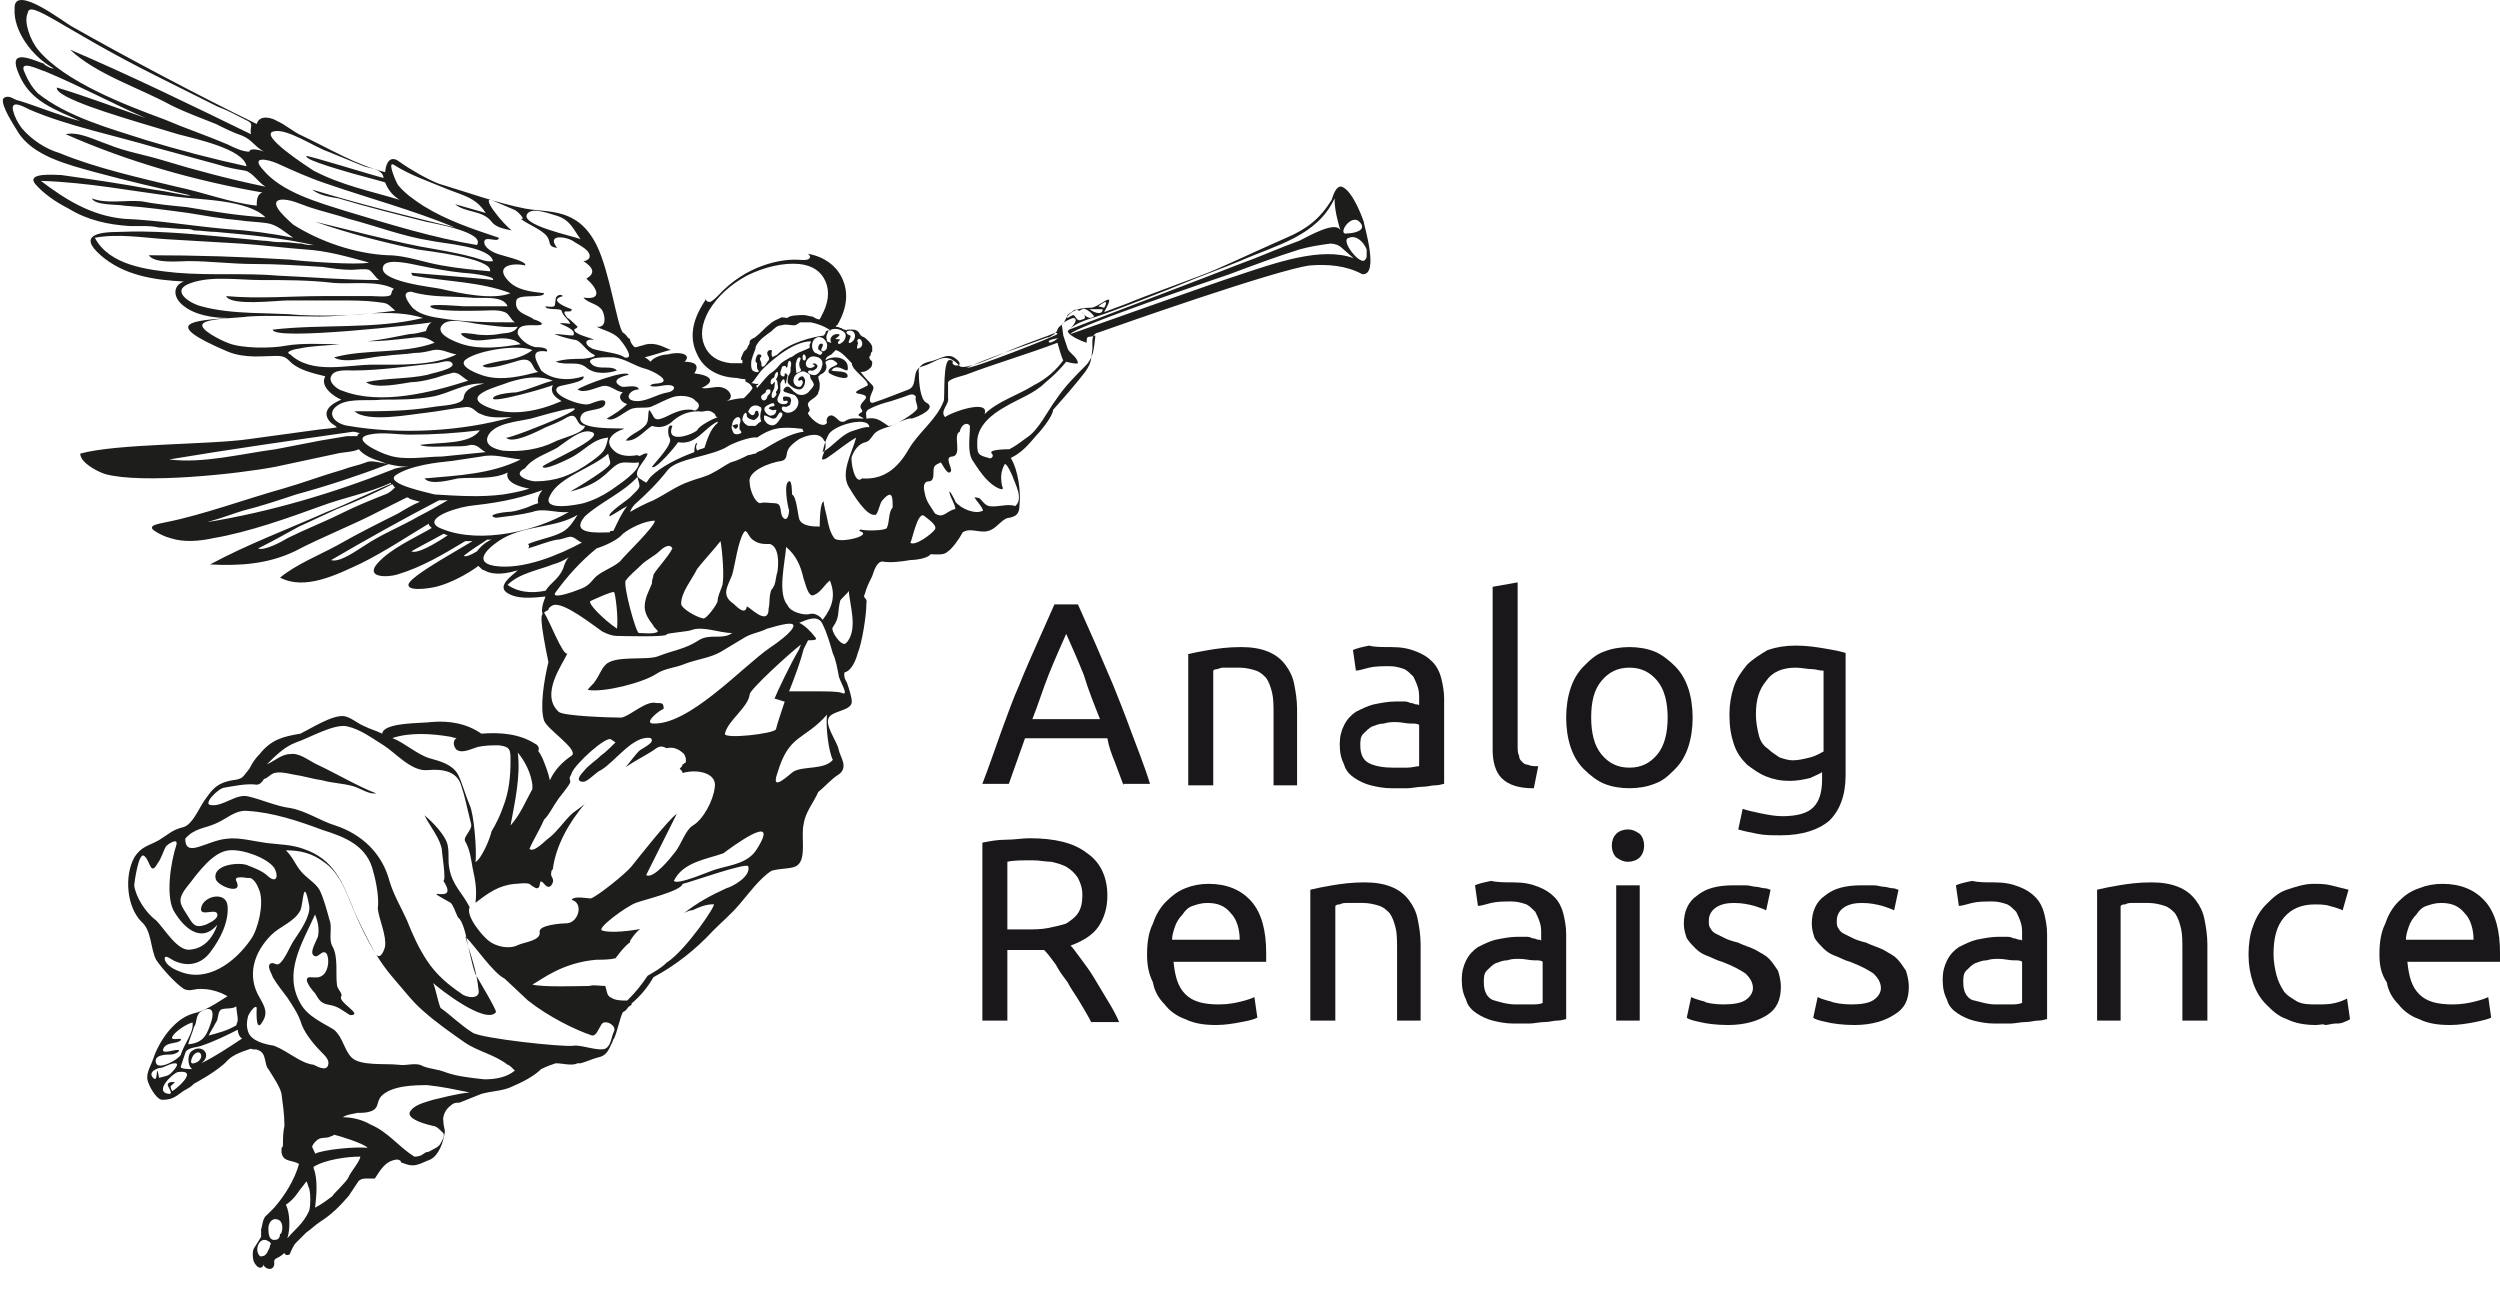
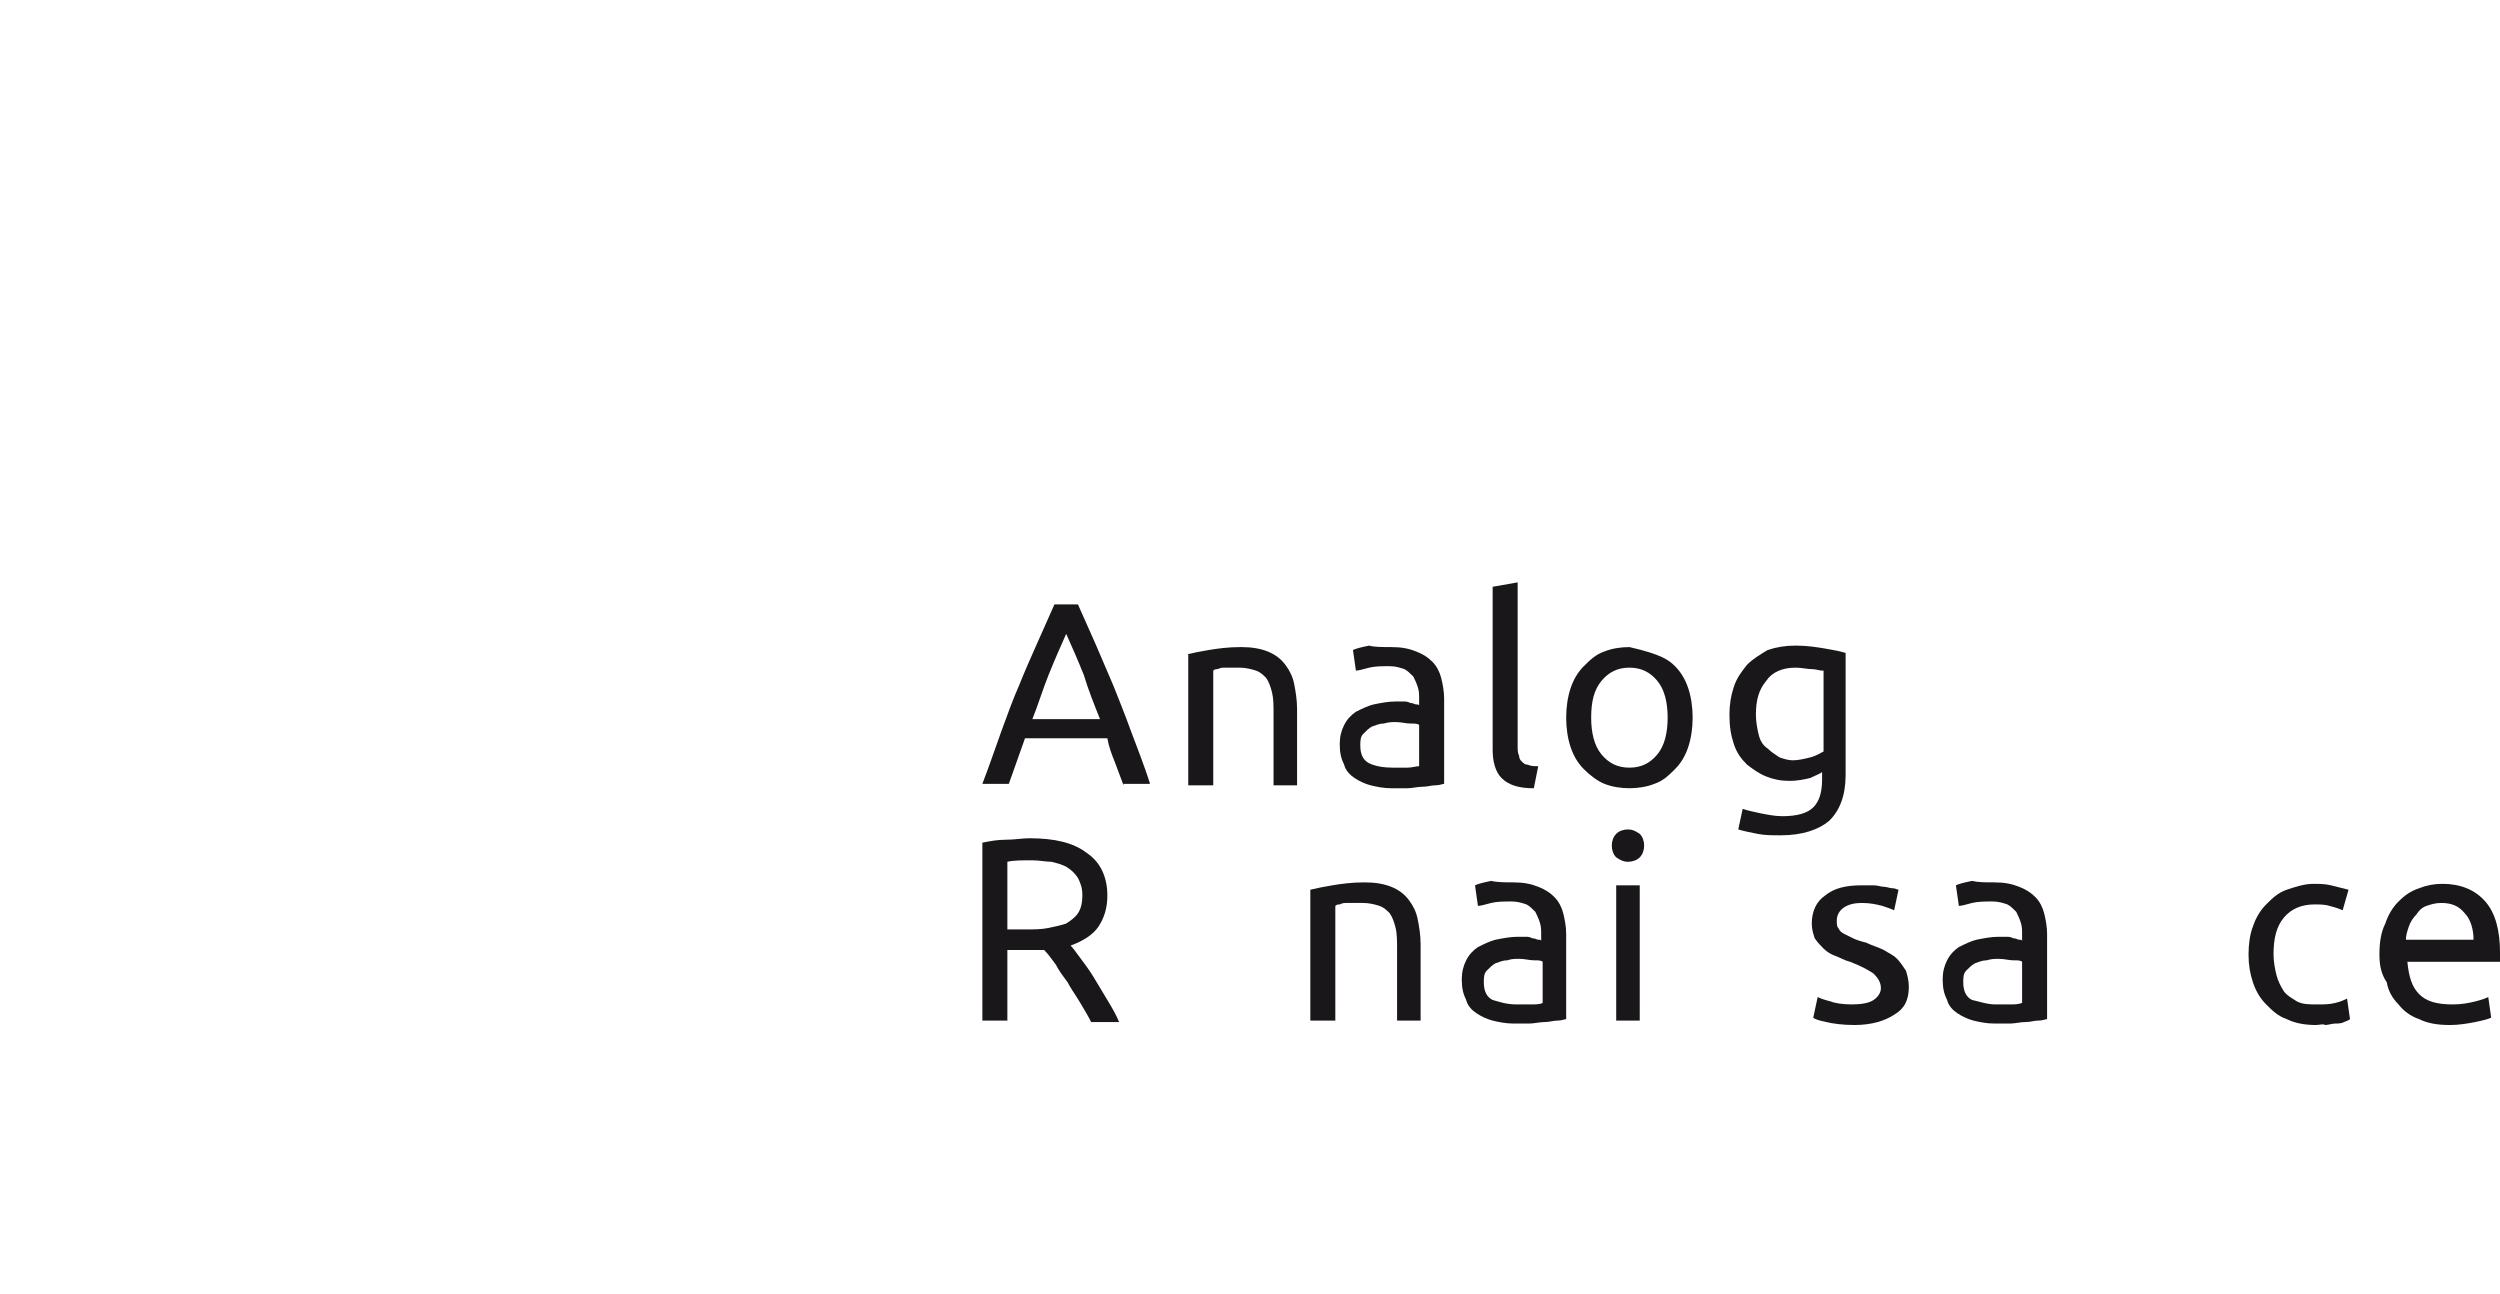
<svg xmlns="http://www.w3.org/2000/svg" width="170" height="88" viewBox="0 0 170 88" fill="none">
  <path d="M72.801 64.301C73.001 64.501 73.201 64.801 73.501 65.201C73.801 65.601 74.101 66.001 74.401 66.501C74.701 67.001 75.001 67.501 75.301 68.001C75.601 68.501 75.901 69.001 76.101 69.501H74.201C74.001 69.101 73.701 68.601 73.401 68.101C73.101 67.601 72.801 67.201 72.601 66.801C72.301 66.401 72.001 66.001 71.801 65.601C71.501 65.201 71.301 64.901 71.001 64.601C70.801 64.601 70.701 64.601 70.501 64.601C70.301 64.601 70.201 64.601 70.001 64.601H68.501V69.401H66.801V57.301C67.301 57.201 67.801 57.101 68.401 57.101C69.001 57.101 69.501 57.001 70.001 57.001C71.701 57.001 73.001 57.301 73.901 58.001C74.801 58.601 75.301 59.601 75.301 60.901C75.301 61.701 75.101 62.401 74.701 63.001C74.301 63.601 73.601 64.001 72.801 64.301ZM70.201 58.501C69.501 58.501 68.901 58.501 68.501 58.601V63.201H69.701C70.301 63.201 70.801 63.201 71.301 63.101C71.801 63.001 72.201 62.901 72.501 62.801C72.801 62.601 73.101 62.401 73.301 62.101C73.501 61.801 73.601 61.401 73.601 60.901C73.601 60.401 73.501 60.101 73.301 59.701C73.101 59.401 72.901 59.201 72.601 59.001C72.301 58.801 71.901 58.701 71.501 58.601C71.101 58.601 70.701 58.501 70.201 58.501Z" fill="#1A171B" />
-   <path d="M78 64.901C78 64.101 78.1 63.401 78.4 62.801C78.6 62.201 78.9 61.701 79.3 61.301C79.7 60.901 80.1 60.601 80.6 60.401C81.1 60.201 81.6 60.101 82.2 60.101C83.4 60.101 84.4 60.501 85.1 61.301C85.8 62.101 86.1 63.301 86.1 64.801C86.1 64.901 86.1 65.001 86.1 65.101C86.1 65.201 86.1 65.301 86.1 65.401H79.8C79.9 66.401 80.1 67.101 80.6 67.601C81.1 68.101 81.8 68.301 82.9 68.301C83.5 68.301 84 68.201 84.4 68.101C84.8 68.001 85.1 67.901 85.3 67.801L85.5 69.201C85.3 69.301 85 69.401 84.4 69.501C83.9 69.601 83.3 69.701 82.7 69.701C81.9 69.701 81.2 69.601 80.6 69.301C80 69.101 79.5 68.701 79.2 68.301C78.8 67.901 78.5 67.401 78.4 66.801C78.1 66.201 78 65.601 78 64.901ZM84.3 63.901C84.3 63.201 84.1 62.501 83.7 62.101C83.3 61.601 82.8 61.401 82.1 61.401C81.7 61.401 81.4 61.501 81.1 61.601C80.8 61.701 80.6 61.901 80.4 62.201C80.2 62.401 80 62.701 79.9 63.001C79.8 63.301 79.7 63.601 79.7 63.901H84.3Z" fill="#1A171B" />
  <path d="M89.102 60.501C89.502 60.401 90.002 60.301 90.602 60.201C91.202 60.101 91.902 60.001 92.802 60.001C93.502 60.001 94.102 60.101 94.602 60.301C95.102 60.501 95.502 60.801 95.802 61.201C96.102 61.601 96.302 62.001 96.402 62.501C96.502 63.001 96.602 63.601 96.602 64.201V69.401H95.001V64.601C95.001 64.001 95.002 63.501 94.902 63.101C94.802 62.701 94.701 62.401 94.501 62.101C94.302 61.901 94.102 61.701 93.802 61.601C93.502 61.501 93.102 61.401 92.701 61.401C92.501 61.401 92.302 61.401 92.102 61.401C91.902 61.401 91.702 61.401 91.602 61.401C91.402 61.401 91.302 61.401 91.102 61.501C91.002 61.501 90.902 61.501 90.802 61.601V69.401H89.102V60.501Z" fill="#1A171B" />
  <path d="M102.9 60.001C103.6 60.001 104.1 60.101 104.6 60.301C105.1 60.501 105.4 60.701 105.7 61.001C106 61.301 106.2 61.701 106.3 62.101C106.4 62.501 106.5 63.001 106.5 63.501V69.301C106.4 69.301 106.2 69.401 105.9 69.401C105.6 69.401 105.4 69.501 105 69.501C104.7 69.501 104.3 69.601 104 69.601C103.6 69.601 103.3 69.601 102.9 69.601C102.4 69.601 101.9 69.501 101.5 69.401C101.1 69.301 100.7 69.101 100.4 68.901C100.1 68.701 99.8 68.401 99.7 68.001C99.5 67.601 99.4 67.201 99.4 66.601C99.4 66.101 99.5 65.701 99.7 65.301C99.9 64.901 100.2 64.601 100.5 64.401C100.9 64.201 101.3 64.001 101.7 63.901C102.2 63.801 102.7 63.701 103.2 63.701C103.4 63.701 103.5 63.701 103.7 63.701C103.9 63.701 104 63.701 104.2 63.801C104.4 63.801 104.5 63.901 104.6 63.901C104.7 63.901 104.8 63.901 104.8 64.001V63.501C104.8 63.201 104.8 63.001 104.7 62.701C104.6 62.401 104.5 62.201 104.4 62.001C104.2 61.801 104 61.601 103.8 61.501C103.5 61.401 103.2 61.301 102.8 61.301C102.3 61.301 101.8 61.301 101.4 61.401C101 61.501 100.7 61.601 100.5 61.601L100.3 60.201C100.5 60.101 100.9 60.001 101.4 59.901C101.8 60.001 102.4 60.001 102.9 60.001ZM103.1 68.301C103.5 68.301 103.8 68.301 104.1 68.301C104.4 68.301 104.7 68.301 104.9 68.201V65.401C104.8 65.301 104.6 65.301 104.3 65.301C104 65.301 103.7 65.201 103.3 65.201C103 65.201 102.8 65.201 102.5 65.301C102.2 65.301 102 65.401 101.7 65.501C101.5 65.601 101.3 65.801 101.1 66.001C100.9 66.201 100.9 66.501 100.9 66.801C100.9 67.401 101.1 67.801 101.5 68.001C101.9 68.101 102.4 68.301 103.1 68.301Z" fill="#1A171B" />
  <path d="M110.702 58.601C110.402 58.601 110.202 58.501 109.902 58.301C109.702 58.101 109.602 57.801 109.602 57.501C109.602 57.201 109.702 56.901 109.902 56.701C110.102 56.501 110.402 56.401 110.702 56.401C111.002 56.401 111.202 56.501 111.502 56.701C111.702 56.901 111.802 57.201 111.802 57.501C111.802 57.801 111.702 58.101 111.502 58.301C111.302 58.501 111.002 58.601 110.702 58.601ZM111.502 69.401H109.902V60.201H111.502V69.401Z" fill="#1A171B" />
-   <path d="M117.2 68.301C117.9 68.301 118.4 68.201 118.7 68.001C119 67.801 119.2 67.501 119.2 67.201C119.2 66.801 119 66.501 118.7 66.201C118.4 66.001 117.9 65.701 117.1 65.401C116.7 65.301 116.4 65.101 116.1 65.001C115.8 64.901 115.5 64.701 115.3 64.501C115.1 64.301 114.9 64.101 114.7 63.801C114.6 63.501 114.5 63.201 114.5 62.801C114.5 62.001 114.8 61.301 115.4 60.901C116 60.401 116.8 60.201 117.9 60.201C118.2 60.201 118.4 60.201 118.7 60.201C119 60.201 119.2 60.301 119.4 60.301C119.6 60.301 119.8 60.401 120 60.401C120.2 60.401 120.3 60.501 120.4 60.501L120.1 61.901C119.9 61.801 119.6 61.701 119.3 61.601C118.9 61.501 118.5 61.401 117.9 61.401C117.4 61.401 117 61.501 116.7 61.701C116.4 61.901 116.2 62.201 116.2 62.601C116.2 62.801 116.2 63.001 116.3 63.101C116.4 63.301 116.5 63.401 116.7 63.501C116.9 63.601 117.1 63.701 117.3 63.801C117.5 63.901 117.8 64.001 118.2 64.101C118.6 64.301 119 64.401 119.4 64.601C119.7 64.801 120 64.901 120.3 65.201C120.5 65.401 120.7 65.701 120.9 66.001C121 66.301 121.1 66.701 121.1 67.101C121.1 68.001 120.8 68.601 120.2 69.001C119.6 69.401 118.7 69.701 117.5 69.701C116.7 69.701 116 69.601 115.6 69.501C115.1 69.401 114.8 69.301 114.7 69.201L115 67.801C115.2 67.901 115.5 68.001 115.9 68.101C116 68.201 116.6 68.301 117.2 68.301Z" fill="#1A171B" />
  <path d="M125.901 68.301C126.601 68.301 127.101 68.201 127.401 68.001C127.701 67.801 127.901 67.501 127.901 67.201C127.901 66.801 127.701 66.501 127.401 66.201C127.101 66.001 126.601 65.701 125.801 65.401C125.401 65.301 125.101 65.101 124.801 65.001C124.501 64.901 124.201 64.701 124.001 64.501C123.801 64.301 123.601 64.101 123.401 63.801C123.301 63.501 123.201 63.201 123.201 62.801C123.201 62.001 123.501 61.301 124.101 60.901C124.701 60.401 125.501 60.201 126.601 60.201C126.901 60.201 127.101 60.201 127.401 60.201C127.701 60.201 127.901 60.301 128.101 60.301C128.301 60.301 128.501 60.401 128.701 60.401C128.901 60.401 129.001 60.501 129.101 60.501L128.801 61.901C128.601 61.801 128.301 61.701 128.001 61.601C127.601 61.501 127.201 61.401 126.601 61.401C126.101 61.401 125.701 61.501 125.401 61.701C125.101 61.901 124.901 62.201 124.901 62.601C124.901 62.801 124.901 63.001 125.001 63.101C125.101 63.301 125.201 63.401 125.401 63.501C125.601 63.601 125.801 63.701 126.001 63.801C126.201 63.901 126.501 64.001 126.901 64.101C127.301 64.301 127.701 64.401 128.101 64.601C128.401 64.801 128.701 64.901 129.001 65.201C129.201 65.401 129.401 65.701 129.601 66.001C129.701 66.301 129.801 66.701 129.801 67.101C129.801 68.001 129.501 68.601 128.801 69.001C128.201 69.401 127.301 69.701 126.101 69.701C125.301 69.701 124.601 69.601 124.201 69.501C123.701 69.401 123.401 69.301 123.301 69.201L123.601 67.801C123.801 67.901 124.101 68.001 124.501 68.101C124.701 68.201 125.301 68.301 125.901 68.301Z" fill="#1A171B" />
  <path d="M135.602 60.001C136.302 60.001 136.802 60.101 137.302 60.301C137.802 60.501 138.102 60.701 138.402 61.001C138.702 61.301 138.902 61.701 139.002 62.101C139.102 62.501 139.202 63.001 139.202 63.501V69.301C139.102 69.301 138.902 69.401 138.602 69.401C138.302 69.401 138.102 69.501 137.702 69.501C137.402 69.501 137.002 69.601 136.702 69.601C136.302 69.601 136.002 69.601 135.602 69.601C135.102 69.601 134.602 69.501 134.202 69.401C133.802 69.301 133.402 69.101 133.102 68.901C132.802 68.701 132.502 68.401 132.402 68.001C132.202 67.601 132.102 67.201 132.102 66.601C132.102 66.101 132.202 65.701 132.402 65.301C132.602 64.901 132.902 64.601 133.202 64.401C133.602 64.201 134.002 64.001 134.402 63.901C134.902 63.801 135.402 63.701 135.902 63.701C136.102 63.701 136.202 63.701 136.402 63.701C136.602 63.701 136.702 63.701 136.902 63.801C137.102 63.801 137.202 63.901 137.302 63.901C137.402 63.901 137.502 63.901 137.502 64.001V63.501C137.502 63.201 137.502 63.001 137.402 62.701C137.302 62.401 137.202 62.201 137.102 62.001C136.902 61.801 136.702 61.601 136.502 61.501C136.202 61.401 135.902 61.301 135.502 61.301C135.002 61.301 134.502 61.301 134.102 61.401C133.702 61.501 133.402 61.601 133.202 61.601L133.002 60.201C133.202 60.101 133.602 60.001 134.102 59.901C134.502 60.001 135.002 60.001 135.602 60.001ZM135.702 68.301C136.102 68.301 136.402 68.301 136.702 68.301C137.002 68.301 137.202 68.301 137.502 68.201V65.401C137.402 65.301 137.202 65.301 136.902 65.301C136.602 65.301 136.302 65.201 135.902 65.201C135.702 65.201 135.402 65.201 135.102 65.301C134.802 65.301 134.602 65.401 134.302 65.501C134.102 65.601 133.902 65.801 133.702 66.001C133.502 66.201 133.502 66.501 133.502 66.801C133.502 67.401 133.702 67.801 134.102 68.001C134.602 68.101 135.102 68.301 135.702 68.301Z" fill="#1A171B" />
-   <path d="M142.602 60.501C143.002 60.401 143.502 60.301 144.102 60.201C144.702 60.101 145.402 60.001 146.302 60.001C147.002 60.001 147.602 60.101 148.102 60.301C148.602 60.501 149.002 60.801 149.302 61.201C149.602 61.601 149.802 62.001 149.902 62.501C150.002 63.001 150.102 63.601 150.102 64.201V69.401H148.402V64.601C148.402 64.001 148.402 63.501 148.302 63.101C148.202 62.701 148.102 62.401 147.902 62.101C147.702 61.901 147.502 61.701 147.202 61.601C146.902 61.501 146.502 61.401 146.102 61.401C145.902 61.401 145.702 61.401 145.502 61.401C145.302 61.401 145.102 61.401 145.002 61.401C144.802 61.401 144.702 61.401 144.502 61.501C144.402 61.501 144.302 61.501 144.202 61.601V69.401H142.602V60.501Z" fill="#1A171B" />
  <path d="M157.5 69.701C156.8 69.701 156.1 69.601 155.5 69.301C154.9 69.101 154.5 68.701 154.1 68.301C153.7 67.901 153.4 67.401 153.2 66.801C153 66.201 152.9 65.601 152.9 64.901C152.9 64.201 153 63.501 153.2 63.001C153.4 62.401 153.7 61.901 154.1 61.501C154.5 61.101 154.9 60.701 155.5 60.501C156.1 60.301 156.7 60.101 157.3 60.101C157.7 60.101 158.1 60.101 158.5 60.201C158.9 60.301 159.3 60.401 159.7 60.501L159.3 61.901C159.1 61.801 158.8 61.701 158.4 61.601C158.1 61.501 157.7 61.501 157.4 61.501C156.5 61.501 155.8 61.801 155.3 62.401C154.8 63.001 154.6 63.801 154.6 64.901C154.6 65.401 154.7 65.901 154.8 66.301C154.9 66.701 155.1 67.101 155.3 67.401C155.5 67.701 155.9 67.901 156.2 68.101C156.6 68.301 157 68.301 157.6 68.301C158 68.301 158.4 68.301 158.8 68.201C159.2 68.101 159.4 68.001 159.6 67.901L159.8 69.301C159.7 69.401 159.6 69.401 159.4 69.501C159.2 69.601 159 69.601 158.8 69.601C158.6 69.601 158.3 69.701 158.1 69.701C158 69.601 157.7 69.701 157.5 69.701Z" fill="#1A171B" />
  <path d="M161.801 64.901C161.801 64.101 161.901 63.401 162.201 62.801C162.401 62.201 162.701 61.701 163.101 61.301C163.501 60.901 163.901 60.601 164.501 60.401C165.001 60.201 165.501 60.101 166.101 60.101C167.301 60.101 168.301 60.501 169.001 61.301C169.701 62.101 170.001 63.301 170.001 64.801C170.001 64.901 170.001 65.001 170.001 65.101C170.001 65.201 170.001 65.301 170.001 65.401H163.701C163.801 66.401 164.001 67.101 164.501 67.601C165.001 68.101 165.701 68.301 166.801 68.301C167.401 68.301 167.901 68.201 168.301 68.101C168.701 68.001 169.001 67.901 169.201 67.801L169.401 69.201C169.201 69.301 168.801 69.401 168.301 69.501C167.801 69.601 167.201 69.701 166.601 69.701C165.801 69.701 165.101 69.601 164.501 69.301C163.901 69.101 163.401 68.701 163.101 68.301C162.701 67.901 162.401 67.401 162.301 66.801C161.901 66.201 161.801 65.601 161.801 64.901ZM168.201 63.901C168.201 63.201 168.001 62.501 167.601 62.101C167.201 61.601 166.701 61.401 166.001 61.401C165.601 61.401 165.301 61.501 165.001 61.601C164.701 61.701 164.501 61.901 164.301 62.201C164.101 62.401 163.901 62.701 163.801 63.001C163.701 63.301 163.601 63.601 163.601 63.901H168.201Z" fill="#1A171B" />
  <path d="M76.401 53.401C76.201 52.901 76.001 52.301 75.801 51.801C75.601 51.301 75.401 50.801 75.301 50.201H69.701L68.601 53.301H66.801C67.301 52.001 67.701 50.801 68.101 49.701C68.501 48.601 68.901 47.501 69.301 46.601C69.701 45.601 70.101 44.701 70.501 43.801C70.901 42.901 71.301 42.001 71.701 41.101H73.301C73.701 42.001 74.101 42.901 74.501 43.801C74.901 44.701 75.301 45.701 75.701 46.601C76.101 47.601 76.501 48.601 76.901 49.701C77.301 50.801 77.801 52.001 78.201 53.301H76.401V53.401ZM74.801 48.901C74.401 47.901 74.001 46.901 73.701 45.901C73.301 44.901 72.901 44.001 72.501 43.101C72.101 44.001 71.701 44.901 71.301 45.901C70.901 46.901 70.601 47.901 70.201 48.901H74.801Z" fill="#1A171B" />
  <path d="M80.701 44.501C81.101 44.401 81.601 44.3 82.201 44.2C82.801 44.1 83.501 44.001 84.401 44.001C85.101 44.001 85.701 44.1 86.201 44.3C86.701 44.501 87.101 44.8 87.401 45.2C87.701 45.6 87.901 46.001 88.001 46.501C88.101 47.001 88.201 47.6 88.201 48.2V53.401H86.601V48.6C86.601 48.001 86.601 47.501 86.501 47.1C86.401 46.7 86.301 46.401 86.101 46.1C85.901 45.901 85.701 45.7 85.401 45.6C85.101 45.501 84.701 45.401 84.301 45.401C84.101 45.401 83.901 45.401 83.801 45.401C83.601 45.401 83.401 45.401 83.301 45.401C83.101 45.401 83.001 45.401 82.801 45.501C82.701 45.501 82.601 45.501 82.501 45.6V53.401H80.801V44.501H80.701Z" fill="#1A171B" />
  <path d="M94.602 44.001C95.302 44.001 95.802 44.101 96.302 44.301C96.802 44.501 97.102 44.701 97.402 45.001C97.702 45.301 97.901 45.701 98.001 46.101C98.102 46.501 98.201 47.001 98.201 47.501V53.301C98.102 53.301 97.902 53.401 97.602 53.401C97.302 53.401 97.102 53.501 96.701 53.501C96.401 53.501 96.001 53.601 95.701 53.601C95.302 53.601 95.002 53.601 94.602 53.601C94.102 53.601 93.602 53.501 93.201 53.401C92.802 53.301 92.402 53.101 92.102 52.901C91.802 52.701 91.502 52.401 91.402 52.001C91.202 51.601 91.102 51.201 91.102 50.601C91.102 50.101 91.202 49.701 91.402 49.301C91.602 48.901 91.901 48.601 92.201 48.401C92.602 48.201 93.002 48.001 93.402 47.901C93.902 47.801 94.402 47.701 94.902 47.701C95.102 47.701 95.202 47.701 95.402 47.701C95.602 47.701 95.702 47.701 95.902 47.801C96.102 47.801 96.202 47.901 96.302 47.901C96.402 47.901 96.501 47.901 96.501 48.001V47.501C96.501 47.201 96.502 47.001 96.402 46.701C96.302 46.401 96.202 46.201 96.102 46.001C95.902 45.801 95.701 45.601 95.501 45.501C95.201 45.401 94.901 45.301 94.501 45.301C94.001 45.301 93.502 45.301 93.102 45.401C92.702 45.501 92.401 45.601 92.201 45.601L92.001 44.201C92.201 44.101 92.602 44.001 93.102 43.901C93.402 44.001 94.002 44.001 94.602 44.001ZM94.701 52.201C95.102 52.201 95.401 52.201 95.701 52.201C96.001 52.201 96.302 52.101 96.501 52.101V49.301C96.401 49.201 96.202 49.201 95.902 49.201C95.602 49.201 95.302 49.101 94.902 49.101C94.702 49.101 94.402 49.101 94.102 49.201C93.802 49.201 93.602 49.301 93.302 49.401C93.102 49.501 92.901 49.701 92.701 49.901C92.501 50.101 92.501 50.401 92.501 50.701C92.501 51.301 92.702 51.701 93.102 51.901C93.502 52.101 94.102 52.201 94.701 52.201Z" fill="#1A171B" />
  <path d="M104.3 53.601C103.3 53.601 102.6 53.401 102.1 52.901C101.7 52.501 101.5 51.801 101.5 51.001V39.901L103.2 39.601V50.701C103.2 51.001 103.2 51.201 103.3 51.401C103.3 51.601 103.4 51.701 103.5 51.801C103.6 51.901 103.7 52.001 103.9 52.001C104.1 52.101 104.3 52.101 104.6 52.101L104.3 53.601Z" fill="#1A171B" />
-   <path d="M115.1 48.8C115.1 49.501 115 50.2 114.8 50.8C114.6 51.401 114.3 51.901 113.9 52.3C113.5 52.7 113.1 53.1 112.5 53.3C112 53.501 111.4 53.6 110.8 53.6C110.2 53.6 109.6 53.501 109.1 53.3C108.6 53.1 108.1 52.7 107.7 52.3C107.3 51.901 107 51.401 106.8 50.8C106.6 50.2 106.5 49.501 106.5 48.8C106.5 48.1 106.6 47.401 106.8 46.8C107 46.2 107.3 45.7 107.7 45.3C108.1 44.901 108.5 44.501 109.1 44.3C109.6 44.1 110.2 44.001 110.8 44.001C111.4 44.001 112 44.1 112.5 44.3C113 44.501 113.5 44.901 113.9 45.3C114.3 45.7 114.6 46.2 114.8 46.8C115 47.401 115.1 48.1 115.1 48.8ZM113.4 48.8C113.4 47.8 113.2 46.901 112.7 46.3C112.2 45.7 111.6 45.401 110.8 45.401C110 45.401 109.4 45.7 108.9 46.3C108.4 46.901 108.2 47.7 108.2 48.8C108.2 49.8 108.4 50.7 108.9 51.3C109.4 51.901 110 52.2 110.8 52.2C111.6 52.2 112.2 51.901 112.7 51.3C113.2 50.7 113.4 49.8 113.4 48.8Z" fill="#1A171B" />
+   <path d="M115.1 48.8C115.1 49.501 115 50.2 114.8 50.8C114.6 51.401 114.3 51.901 113.9 52.3C113.5 52.7 113.1 53.1 112.5 53.3C112 53.501 111.4 53.6 110.8 53.6C110.2 53.6 109.6 53.501 109.1 53.3C108.6 53.1 108.1 52.7 107.7 52.3C107.3 51.901 107 51.401 106.8 50.8C106.6 50.2 106.5 49.501 106.5 48.8C106.5 48.1 106.6 47.401 106.8 46.8C107 46.2 107.3 45.7 107.7 45.3C108.1 44.901 108.5 44.501 109.1 44.3C109.6 44.1 110.2 44.001 110.8 44.001C113 44.501 113.5 44.901 113.9 45.3C114.3 45.7 114.6 46.2 114.8 46.8C115 47.401 115.1 48.1 115.1 48.8ZM113.4 48.8C113.4 47.8 113.2 46.901 112.7 46.3C112.2 45.7 111.6 45.401 110.8 45.401C110 45.401 109.4 45.7 108.9 46.3C108.4 46.901 108.2 47.7 108.2 48.8C108.2 49.8 108.4 50.7 108.9 51.3C109.4 51.901 110 52.2 110.8 52.2C111.6 52.2 112.2 51.901 112.7 51.3C113.2 50.7 113.4 49.8 113.4 48.8Z" fill="#1A171B" />
  <path d="M123.902 52.501C123.802 52.601 123.502 52.701 123.102 52.901C122.702 53.001 122.202 53.101 121.702 53.101C121.102 53.101 120.602 53.001 120.102 52.801C119.602 52.601 119.202 52.301 118.802 52.001C118.402 51.601 118.102 51.201 117.902 50.601C117.702 50.001 117.602 49.401 117.602 48.601C117.602 47.901 117.702 47.301 117.902 46.701C118.102 46.101 118.402 45.701 118.802 45.201C119.202 44.801 119.702 44.501 120.202 44.201C120.802 44.001 121.402 43.901 122.102 43.901C122.902 43.901 123.502 44.001 124.102 44.101C124.702 44.201 125.202 44.301 125.502 44.401V52.701C125.502 54.101 125.102 55.101 124.402 55.801C123.702 56.401 122.602 56.801 121.102 56.801C120.502 56.801 120.002 56.801 119.502 56.701C119.002 56.601 118.502 56.501 118.202 56.401L118.502 55.001C118.802 55.101 119.202 55.201 119.702 55.301C120.202 55.401 120.702 55.501 121.202 55.501C122.202 55.501 122.902 55.301 123.302 54.901C123.702 54.501 123.902 53.901 123.902 53.001V52.501ZM123.902 45.601C123.702 45.601 123.502 45.501 123.202 45.501C122.902 45.501 122.502 45.401 122.102 45.401C121.202 45.401 120.502 45.701 120.102 46.301C119.602 46.901 119.402 47.601 119.402 48.601C119.402 49.101 119.502 49.601 119.602 50.001C119.702 50.401 119.902 50.701 120.202 50.901C120.402 51.101 120.702 51.301 121.002 51.501C121.302 51.601 121.602 51.701 121.902 51.701C122.302 51.701 122.702 51.601 123.102 51.501C123.502 51.401 123.802 51.201 124.002 51.101V45.601H123.902Z" fill="#1A171B" />
-   <path d="M92.735 15.076C92.735 15.076 92.04 12.993 91.247 12.696C90.85 12.597 90.652 13.291 90.553 13.588C89.759 14.878 88.867 15.572 87.478 16.167C85.891 16.861 84.205 17.655 82.618 18.349C81.726 18.746 77.56 20.233 76.668 20.63C76.172 20.828 75.576 21.027 75.081 21.225C76.072 19.44 74.684 21.027 74.089 20.928C73.395 20.928 72.7 21.126 72.403 21.82C72.304 22.118 72.006 22.118 71.907 22.415C71.808 22.713 71.709 22.614 71.312 22.812C70.221 23.209 69.13 23.605 68.039 24.101C67.543 24.3 65.559 25.192 65.262 24.895C64.27 23.804 63.774 24.597 62.782 24.895C61.89 25.093 62.485 26.184 61.791 26.482C60.997 26.779 60.303 27.077 59.41 27.374C59.113 27.473 59.113 27.176 59.212 26.878C59.311 26.581 59.509 26.383 59.311 26.184C59.212 26.085 58.815 25.688 58.518 25.291H58.617C58.815 25.291 59.014 25.192 59.212 24.994C59.311 24.895 59.311 24.696 59.311 24.597C59.212 24.498 59.113 24.399 59.113 24.3C59.113 24.201 59.212 24.201 59.212 24.101C59.212 24.002 59.212 24.002 59.311 23.903C59.311 23.804 59.311 23.705 59.311 23.605C59.311 23.407 58.914 23.01 58.716 22.911C58.617 22.911 58.617 22.812 58.518 22.812C58.518 22.713 58.418 22.713 58.418 22.614C58.319 22.515 58.22 22.415 58.022 22.415C57.922 22.415 57.724 22.415 57.625 22.415C57.526 22.515 57.526 22.415 57.427 22.415C57.328 22.415 57.228 22.316 57.228 22.316C57.129 22.316 57.03 22.217 56.832 22.217C56.832 22.217 56.832 22.118 56.931 22.118C57.625 20.928 57.724 19.837 57.228 18.845C56.832 18.051 56.038 17.456 54.947 17.258C55.046 17.357 55.145 17.456 55.046 17.555C54.947 17.754 54.352 17.655 54.054 17.655C53.162 17.655 50.782 17.952 48.798 20.134C48.699 20.233 48.501 20.432 48.302 20.531C48.203 20.531 48.005 20.531 48.005 20.332C47.905 20.531 47.806 20.63 47.707 20.828C47.013 22.019 46.914 23.11 47.41 24.101C47.806 24.994 48.699 25.589 49.889 25.688C50.187 25.688 50.385 25.787 50.682 25.787C50.682 25.887 50.682 25.986 50.782 25.986C50.98 26.085 51.079 26.184 51.178 26.383C51.079 26.581 50.881 26.779 50.682 26.978L50.583 27.077C50.187 27.077 49.79 27.176 49.393 27.275C49.988 27.077 49.591 26.482 49.195 26.383C48.798 26.184 48.203 26.482 47.707 26.383C48.798 25.887 48.203 25.49 47.211 25.391C47.608 24.796 47.211 24.597 46.517 24.597C46.616 24.498 46.616 24.498 46.517 24.597C46.616 24.597 46.715 24.399 46.715 24.3C46.616 23.903 45.723 24.002 45.426 24.101C45.029 24.101 44.434 24.3 44.236 24.597C44.137 24.498 44.037 24.399 43.839 24.3C44.633 24.101 45.426 23.804 45.624 23.804C44.93 23.506 44.434 23.209 43.641 23.506C43.541 23.506 43.343 23.605 43.244 23.605H43.145C42.946 23.407 42.847 23.209 42.847 23.11C42.847 23.01 42.748 23.01 42.748 23.01C42.649 22.911 42.55 22.713 42.351 22.614C41.955 22.118 41.459 18.448 40.566 16.663C39.277 14.084 37.293 14.481 35.706 14.183C33.723 13.787 31.838 13.092 29.855 12.497C29.061 12.2 27.871 11.505 27.177 11.01C26.681 10.613 26.284 10.811 26.185 11.704C24.201 11.208 22.416 10.117 20.532 9.224C20.036 9.026 19.342 8.431 18.846 8.233C18.548 8.034 17.656 7.737 17.457 8.431C13.589 6.547 8.531 3.869 4.861 1.786C4.465 1.588 0.894 -1.19 0.993 0.596C0.894 2.083 2.184 3.869 3.671 4.662C3.473 4.662 3.275 4.563 2.977 4.365H3.076C1.985 3.968 0.497 3.274 1.291 5.059C2.084 6.943 3.77 7.439 5.456 8.233C4.266 7.935 2.58 7.241 1.291 6.844C1.192 6.844 0.993 6.745 0.795 6.646C0.597 6.547 0.299 6.547 0.2 6.745C0.101 7.241 0.894 8.431 1.192 8.927C2.184 10.613 4.663 11.208 6.448 11.704C8.63 12.299 10.812 12.795 12.994 13.291C12.895 13.291 12.796 13.291 12.697 13.291C12.201 13.192 11.606 13.092 11.11 12.993C10.316 12.894 9.424 12.696 8.63 12.597C9.225 12.696 9.82 12.795 10.415 12.894C8.333 12.497 6.25 12.2 4.167 11.902C3.77 11.902 1.787 11.704 2.382 12.497C2.977 13.192 3.87 13.787 4.663 14.183C5.952 14.977 7.341 15.274 8.829 15.373C8.928 15.373 9.027 15.373 9.126 15.373C9.225 15.373 9.225 15.373 9.324 15.373C9.424 15.373 9.523 15.373 9.622 15.373C10.019 15.373 10.415 15.373 10.812 15.473C11.407 15.473 12.002 15.572 12.597 15.572C12.796 15.572 12.994 15.572 13.193 15.671C13.688 15.671 14.184 15.77 14.68 15.77C16.862 15.969 19.143 16.167 21.325 16.663C21.028 16.663 20.829 16.663 20.532 16.564C20.135 16.564 19.738 16.465 19.242 16.465C19.143 16.465 19.044 16.465 18.945 16.465C18.548 16.465 18.251 16.365 17.854 16.365C16.862 16.266 15.87 16.167 14.779 16.068C12.597 15.869 10.316 15.671 8.134 15.77C6.746 15.77 5.258 15.969 6.845 17.357C8.432 18.746 10.515 19.043 12.498 19.142C11.705 19.44 11.804 20.233 12.399 20.729C13.193 21.424 14.482 21.622 15.474 21.622C13.193 21.82 10.812 21.919 15.474 23.903C16.664 24.399 17.953 24.201 18.747 24.201C19.342 24.201 19.441 24.3 19.837 24.696C20.433 25.192 21.325 25.391 22.119 25.589C21.722 26.283 22.714 26.978 23.21 27.176C22.02 27.672 22.02 28.267 22.515 28.763C22.813 28.961 22.813 28.961 22.912 29.06C22.416 29.16 21.92 29.16 21.325 29.259C19.837 29.457 18.449 29.655 16.961 29.854C14.284 30.25 7.936 30.151 5.456 30.846C5.456 31.441 6.547 32.036 7.143 32.234C9.622 32.928 16.168 32.234 18.747 31.738C20.135 31.441 21.524 31.143 22.912 30.846C23.309 30.746 24.003 30.746 24.4 30.548C24.697 30.945 25.392 31.242 25.788 31.341C26.483 31.639 27.177 31.738 27.871 31.738C27.871 31.738 27.078 31.738 26.681 31.936C22.714 33.523 18.35 34.813 14.085 35.507C15.474 35.11 15.87 34.912 16.565 34.714C17.755 34.416 18.945 34.019 20.135 33.623C22.317 33.028 24.4 32.333 26.483 31.54C25.987 31.54 25.292 31.242 24.896 31.441C24.4 31.639 23.805 31.738 23.309 31.936C21.92 32.333 20.631 32.829 19.242 33.226C16.763 33.92 13.788 35.011 11.308 35.507C10.911 35.606 9.92 35.705 10.515 36.102C10.812 36.3 11.209 36.499 11.606 36.598C12.498 36.895 13.589 36.796 14.482 36.598C16.862 36.201 19.639 35.209 21.821 34.416C23.408 33.821 25.094 33.523 26.582 32.829C26.582 32.928 26.582 32.829 26.582 32.928C26.582 32.829 23.309 34.416 22.218 34.813C19.54 36.003 16.862 36.995 14.284 38.383C16.267 38.482 18.151 38.383 20.036 37.491C21.92 36.499 24.003 35.705 25.887 34.714C26.483 34.416 27.078 34.118 27.673 33.821C27.772 33.821 27.871 33.92 27.871 33.92L28.169 34.019C28.268 34.019 28.466 34.118 28.565 34.118C28.069 34.317 27.573 34.614 27.078 34.912C25.689 35.606 24.301 36.3 22.912 37.094C21.623 37.788 20.135 38.383 19.044 39.276C20.73 40.169 22.912 39.078 24.598 38.284C26.185 37.491 27.673 36.499 29.16 35.606C29.16 35.705 29.16 35.705 29.26 35.805C29.26 35.805 29.26 35.805 29.359 35.904C28.169 36.598 26.582 37.292 25.689 38.284C24.797 39.276 26.284 39.276 26.979 39.078C28.665 38.582 30.152 37.689 31.64 36.796C31.838 36.796 31.937 36.796 32.136 36.796C31.442 37.193 30.648 37.689 29.954 38.086C29.656 38.284 27.772 39.375 27.772 39.772C27.772 40.268 29.458 39.97 29.756 39.871C30.549 39.673 31.739 39.078 32.532 38.482L32.632 38.582C32.731 38.681 32.83 38.78 32.929 38.78C33.623 39.177 34.516 38.978 35.21 38.78C34.913 39.078 33.822 39.772 34.417 40.268C35.111 40.764 36.103 40.664 37.095 40.565C36.896 41.061 36.797 41.458 36.896 41.755C36.797 41.855 36.698 42.152 37.293 45.028C36.996 46.218 36.698 48.103 36.996 48.995C37.194 49.59 39.376 50.979 38.88 51.376C38.285 51.773 37.69 52.368 37.392 53.062C37.293 52.566 37.095 52.07 36.896 51.574C36.797 51.376 36.698 51.177 36.599 51.078C36.698 50.88 36.599 50.681 36.401 50.582C35.31 49.888 34.02 49.789 32.731 49.888C31.739 49.194 30.549 48.995 29.359 49.095C28.764 49.194 26.086 49.095 25.987 49.888C25.59 49.69 25.193 49.59 24.797 49.392C24.301 49.194 23.904 48.797 23.408 48.698C22.614 48.599 21.226 49.491 20.433 49.888C19.242 50.086 18.449 50.285 17.656 51.277C17.358 51.574 17.16 51.872 16.961 52.268C16.465 52.864 16.565 52.963 15.771 53.062C14.68 53.26 14.383 53.756 13.887 54.45C13.49 55.045 13.093 56.037 12.498 56.236C11.705 56.434 11.606 56.632 10.812 57.128C10.118 57.525 9.622 57.525 9.126 58.318C8.432 59.608 8.63 61.691 9.622 62.682C10.316 63.277 10.217 64.468 10.614 65.261C11.011 65.856 11.903 66.848 12.498 67.245C12.895 67.443 13.193 67.245 13.589 67.245C14.184 67.245 14.581 67.344 15.077 67.542C15.275 67.641 15.474 67.74 15.474 67.74C14.68 68.236 13.986 68.732 13.093 68.931C11.804 69.327 10.812 70.815 10.415 72.005C10.217 72.6 9.82 73.096 10.118 73.691C10.217 73.989 10.713 74.881 11.11 74.782C11.506 74.782 11.804 74.683 12.201 74.385C12.697 73.989 12.796 74.088 13.193 73.691C13.193 73.691 14.879 72.799 15.474 72.104C15.87 71.708 16.465 71.509 17.061 71.311C17.259 71.41 17.358 71.311 17.556 71.41C18.151 71.608 17.953 72.402 18.251 72.699C18.548 73.195 19.044 73.89 19.143 74.385C19.242 75.179 19.342 75.774 19.342 76.567C19.242 76.964 19.242 77.46 19.242 77.857C19.242 78.055 19.143 77.956 19.143 78.154C19.143 78.254 19.143 78.353 19.143 78.353C19.242 79.047 19.837 78.849 20.333 79.146C20.036 80.237 19.342 81.328 18.647 82.121C18.548 82.221 18.151 82.617 18.151 82.617C17.854 82.816 17.854 83.312 17.755 83.609C17.755 83.708 17.755 84.105 17.755 84.105C17.755 84.105 17.457 84.601 17.259 84.898C17.16 85.097 17.16 85.494 17.259 85.791C17.457 86.188 17.755 86.386 17.953 85.99V86.089C18.052 86.188 18.151 86.287 18.35 86.287C18.548 86.287 18.647 86.089 18.647 85.99C18.647 85.99 18.647 85.89 18.647 85.791C18.647 85.692 18.647 85.692 18.747 85.593C18.945 85.494 19.143 85.394 19.342 85.196C19.342 85.394 19.738 85.394 19.738 85.196C19.837 84.998 19.937 84.7 20.135 84.502C20.333 84.303 20.631 84.006 20.829 83.808C21.127 83.609 21.424 83.312 21.722 83.113C22.515 82.617 23.11 82.022 23.706 81.328C23.904 81.031 24.102 80.733 24.301 80.435C24.4 80.237 24.598 80.138 24.896 80.138C25.094 80.138 25.193 80.138 25.392 80.138C25.392 80.138 25.392 80.138 25.491 80.138C25.887 79.543 26.185 78.948 26.979 78.849C27.177 78.849 27.276 78.948 27.276 79.047C27.573 79.146 27.772 79.245 28.069 79.245C28.466 79.245 28.962 78.948 29.26 78.849C29.855 78.551 30.152 77.658 30.251 76.964C30.251 76.766 30.152 76.567 30.152 76.27C30.053 75.873 30.351 75.377 30.648 75.179C30.846 74.981 31.045 74.981 31.243 74.981C31.739 74.782 32.235 74.584 32.731 74.385C33.425 74.187 34.219 74.187 34.814 73.89C35.508 73.592 36.301 73.195 36.797 72.699C37.194 72.501 37.492 72.402 37.789 72.303C38.285 72.303 38.88 72.501 39.277 72.303C39.376 72.303 39.376 72.303 39.475 72.303C39.872 72.204 40.269 72.005 40.665 71.906C41.161 71.807 41.359 71.509 41.558 71.013C41.657 70.914 41.657 70.716 41.756 70.617C41.955 70.22 42.153 69.228 42.351 68.831C42.748 68.633 42.55 68.534 42.946 68.335C42.946 68.335 42.946 68.335 42.946 68.236C43.541 67.74 44.037 67.145 44.434 66.451C45.922 65.658 47.31 64.567 48.501 63.277C49.096 62.682 49.79 62.087 50.286 61.492C50.881 60.798 51.674 59.707 52.468 59.211C53.162 59.013 53.955 59.112 54.253 58.814C54.848 58.318 54.451 56.831 54.65 56.037C54.749 55.244 55.344 54.55 55.641 53.855C56.137 53.459 56.534 52.963 57.03 52.665C57.724 52.169 57.129 51.475 57.03 50.979C56.931 50.384 55.939 49.194 56.435 48.698C56.832 48.301 57.922 48.301 57.922 47.706C57.922 47.409 57.724 46.813 57.625 46.516C57.625 46.417 57.328 46.119 57.427 45.722C57.922 45.623 58.22 44.83 58.319 44.433C58.617 43.739 58.914 41.855 58.914 41.061C59.014 40.565 58.617 40.764 58.815 40.367C58.914 39.97 59.113 39.573 59.311 39.177C59.41 38.879 59.609 38.185 60.005 38.185C60.6 38.284 61.295 38.185 61.89 38.086C62.187 38.086 63.08 37.986 63.278 37.689C63.675 37.689 64.171 37.788 64.468 37.491C64.766 37.292 65.262 36.598 65.46 36.201C66.055 35.805 66.749 36.4 67.444 36.003C67.841 35.805 68.237 35.209 68.634 35.209C69.13 35.11 69.328 34.912 69.328 34.317C69.427 33.424 69.229 31.936 68.733 31.143C69.527 30.746 69.923 30.25 70.518 29.556C70.816 29.259 71.609 28.267 71.609 27.87C72.403 26.978 73.097 26.184 73.791 25.291C74.287 24.597 74.188 24.3 74.287 23.705C74.287 23.209 74.188 22.713 74.684 22.614C76.072 22.118 86.784 18.349 89.065 18.051C90.255 17.952 91.544 18.051 92.635 18.646C93.826 18.746 92.735 15.274 92.735 15.076ZM92.437 15.076C93.032 15.671 92.04 15.869 91.644 15.869C90.85 16.068 91.842 14.481 92.437 15.076ZM80.535 19.241C81.726 18.746 83.114 18.25 84.304 17.754C86.784 16.663 89.561 16.068 90.751 13.489C90.751 14.283 90.949 14.977 91.148 15.671C90.85 14.977 88.966 16.068 88.371 16.365C86.982 16.861 85.693 17.456 84.304 17.952C81.527 19.043 75.477 21.324 72.7 22.415C73.196 21.919 73.99 21.721 74.585 21.523C76.072 21.027 79.841 19.539 80.535 19.241ZM75.18 20.531C75.279 20.63 75.081 20.928 75.081 20.928L74.684 20.828C74.684 20.828 75.081 20.531 75.18 20.531ZM74.386 21.027C74.684 21.027 74.783 21.027 74.981 21.027C74.981 21.424 74.486 21.324 74.089 21.027H74.386ZM73.593 21.027C73.791 20.828 74.486 21.523 74.386 21.523C73.99 21.82 73.692 21.324 73.395 21.126L73.593 21.027ZM72.998 21.126C73.196 20.828 74.188 21.622 73.593 21.721C73.196 21.919 73.196 21.523 72.998 21.424C72.899 21.424 72.601 21.622 72.601 21.622C72.403 21.424 72.899 21.225 72.998 21.126ZM71.907 23.01C72.105 22.911 71.312 23.506 71.312 23.209C71.312 23.11 71.808 23.01 71.907 23.01ZM71.312 22.911C71.213 23.01 71.213 23.01 71.709 22.713C71.709 22.614 71.907 22.614 71.907 22.713C71.907 22.812 65.857 25.192 65.758 24.994C67.543 24.201 69.427 23.605 71.312 22.911ZM65.659 25.49C67.741 24.696 69.824 24.101 71.907 23.308C71.907 23.308 72.204 24.399 72.304 24.498C71.808 25.192 71.113 25.787 70.32 26.184C69.229 26.878 67.841 27.275 66.948 28.168C67.345 27.077 64.568 28.069 64.27 28.366C63.873 27.969 64.568 27.473 64.468 27.077C64.468 26.779 64.468 26.383 64.468 26.085C64.369 25.787 65.361 25.589 65.659 25.49ZM59.014 27.87C59.509 27.573 60.204 27.374 60.6 27.275C60.898 27.176 61.196 27.077 61.493 26.978C61.791 26.878 62.088 26.68 62.286 26.978C62.187 27.176 62.386 27.473 62.386 27.771C62.286 28.069 60.7 29.06 60.402 28.961C59.807 28.564 59.609 28.366 58.914 28.465C58.914 28.168 58.815 28.069 59.014 27.87ZM59.113 29.06C58.914 28.961 58.121 29.259 57.823 29.358C57.129 29.655 56.633 30.35 55.939 30.746C56.038 30.25 56.137 29.953 56.336 29.556C56.732 28.862 59.113 28.267 59.113 29.06ZM58.319 23.11C58.518 22.812 58.914 23.605 58.319 23.705C58.22 23.705 58.319 23.506 58.319 23.407C58.418 23.308 58.22 23.209 58.319 23.11ZM59.014 26.184C59.014 26.283 57.724 26.68 58.418 26.779C59.609 26.978 58.121 27.374 58.617 27.87C58.716 28.069 58.418 28.069 58.418 28.168C58.22 28.267 58.716 28.366 58.716 28.465C58.22 28.465 57.823 28.366 57.427 28.664C57.03 28.763 57.03 28.465 56.633 28.267C56.336 28.168 56.137 28.465 56.236 28.763C55.84 29.259 54.848 28.168 54.947 28.069C55.145 27.87 55.046 27.87 54.947 27.573C54.848 27.275 55.443 27.077 55.542 26.878C55.641 26.779 55.641 26.779 55.641 26.68C55.741 26.482 55.741 26.383 55.741 26.085C55.741 25.986 55.641 25.787 55.641 25.589C55.641 25.589 55.741 25.589 55.741 25.49C56.038 25.391 56.336 25.093 56.137 24.696V24.597C56.435 24.399 56.633 24.399 56.931 24.696C57.03 24.895 56.336 24.895 56.336 25.291C56.336 25.49 57.823 25.986 57.625 25.49C57.526 25.192 56.832 25.291 56.534 25.192C57.03 24.498 57.823 25.787 57.625 24.796C57.427 24.201 56.534 24.201 56.137 24.498C56.137 24.3 56.336 24.201 56.534 24.101C56.633 24.002 56.732 23.903 56.832 23.804C57.228 23.903 57.625 24.399 57.922 24.696C57.922 25.192 59.014 25.787 59.014 26.184ZM53.459 26.68C53.658 26.779 53.856 26.779 54.054 26.878C54.253 27.077 54.352 27.275 54.253 27.573C54.154 27.87 53.856 28.069 53.559 28.069C53.459 28.069 53.162 27.969 53.162 27.771C53.162 27.573 53.36 27.672 53.459 27.672C53.658 27.573 53.757 27.573 53.757 27.374C53.856 27.176 53.757 26.978 53.559 26.978C53.459 26.978 53.162 26.878 53.261 27.176C53.261 27.374 53.459 27.176 53.559 27.275C53.658 27.573 52.864 27.573 52.864 27.176C52.864 26.978 53.063 26.779 53.063 26.581C53.063 26.383 53.063 26.283 53.063 26.085C53.063 26.085 53.261 25.589 53.36 25.887C53.36 25.887 53.36 26.283 53.459 25.986C53.459 25.887 53.559 25.589 53.559 25.49C53.459 25.49 53.559 25.391 53.36 25.391C53.36 25.49 53.36 25.49 53.36 25.49C53.36 25.688 53.063 25.589 53.063 25.391C53.063 25.192 53.162 25.093 53.162 24.994C53.162 24.895 53.459 24.796 53.459 24.994C53.559 24.994 53.559 24.895 53.559 24.796C53.559 24.696 53.658 24.399 53.757 24.597C53.856 24.696 53.757 24.994 53.757 24.994C53.757 25.093 53.757 25.093 53.757 25.192C53.757 25.291 53.757 25.291 53.658 25.49C53.559 25.589 53.559 25.787 53.559 25.986C53.559 26.085 53.955 26.482 54.352 26.482C54.65 26.482 54.749 26.085 54.749 25.887C54.749 25.787 54.65 25.589 54.55 25.589C54.352 25.589 54.154 25.887 54.352 25.887C54.352 25.887 54.55 25.787 54.55 25.887C54.65 25.986 54.55 26.184 54.451 26.283C54.253 26.383 53.955 26.184 53.955 25.887C53.955 25.589 54.154 25.391 54.451 25.291C54.65 25.192 54.749 25.291 54.947 25.391C55.145 25.49 55.046 25.589 55.145 25.787C55.245 25.887 55.344 26.085 55.344 26.184C55.245 26.383 55.145 26.482 55.046 26.581C54.848 26.878 54.352 26.978 54.054 26.68C53.856 26.581 53.658 26.085 53.36 26.383C53.162 26.581 53.36 26.68 53.459 26.68ZM51.079 26.085C51.377 25.787 51.575 25.391 51.873 25.093C52.269 24.696 53.856 23.209 55.145 23.209C55.145 23.308 55.046 23.407 55.046 23.506C55.046 23.605 55.145 23.605 54.947 23.705C54.749 23.804 54.451 23.903 54.253 24.002C54.054 24.101 53.856 24.3 53.757 24.3C53.658 24.3 53.658 24.399 53.559 24.399C53.459 24.498 53.36 24.498 53.261 24.597C53.063 24.696 52.964 24.895 52.765 25.093C52.567 25.291 52.368 25.391 52.269 25.49C51.972 25.787 51.674 26.184 51.476 26.383C51.476 26.383 51.377 26.184 51.476 26.184C51.476 26.184 51.575 26.184 51.575 26.085C51.377 26.184 51.178 25.986 51.079 26.085ZM55.741 23.407C55.641 23.506 55.641 23.605 55.641 23.705C55.641 23.804 55.741 23.804 55.84 23.903C55.939 23.903 55.939 24.002 55.84 24.101C55.741 24.201 55.542 24.002 55.443 24.002C55.145 23.804 55.145 23.209 55.443 23.01C55.84 22.713 56.336 23.209 56.236 23.605C56.236 23.804 55.939 24.002 55.84 23.804C55.84 23.705 55.939 23.605 55.939 23.506C56.038 23.407 55.84 23.308 55.741 23.407ZM55.542 24.796C55.344 24.597 55.145 24.796 55.344 24.796C55.542 24.895 55.145 25.093 54.947 24.994C54.749 24.895 54.749 24.597 54.947 24.399C55.145 24.201 55.344 24.201 55.641 24.3C56.038 24.498 55.939 24.796 55.84 25.093C55.741 25.291 55.542 25.589 55.245 25.49C55.145 25.49 54.947 25.391 54.947 25.291C54.947 25.192 55.046 25.192 55.145 25.192C55.245 25.291 55.741 24.994 55.542 24.796ZM56.137 22.614C56.137 22.713 56.038 22.713 56.038 22.812C55.245 22.911 53.658 23.308 52.864 24.101C52.765 24.201 52.567 24.201 52.567 24.3C52.468 24.201 52.468 24.201 52.468 24.002C52.468 23.903 52.567 23.804 52.368 23.804C52.269 23.804 52.17 23.903 52.17 24.002C52.17 24.201 52.368 24.3 52.269 24.498C52.17 24.597 52.071 24.796 51.972 24.895C51.773 24.994 51.773 24.895 51.773 24.696C51.773 24.597 51.674 24.498 51.674 24.399C51.674 24.3 51.773 24.3 51.773 24.201C51.773 24.101 51.674 24.101 51.575 24.101C51.476 24.101 51.377 24.399 51.377 24.498C51.377 24.597 51.377 24.597 51.476 24.696C51.476 24.696 51.476 24.796 51.476 24.895C51.476 24.994 51.476 25.093 51.575 25.192C51.674 25.391 51.278 25.291 51.178 25.192C51.079 25.093 51.079 24.895 51.079 24.696C51.079 24.399 51.278 24.002 51.377 23.705V23.605C51.575 23.11 52.071 22.812 52.468 22.515C52.666 22.316 52.864 22.118 53.162 22.118C53.459 22.019 53.658 22.118 53.955 22.118C53.955 22.118 53.955 22.118 54.054 22.118C54.154 22.118 54.352 21.919 54.451 21.919C54.65 21.919 54.848 21.919 55.145 21.919C55.641 22.019 56.137 22.217 56.534 22.515C56.236 22.415 56.137 22.515 56.137 22.614ZM54.65 24.498C54.55 24.498 54.55 24.101 54.65 24.101C54.848 24.101 54.848 24.597 54.65 24.498ZM54.451 25.093C54.55 25.291 54.253 25.291 54.154 25.391C54.154 25.192 54.054 24.796 54.154 24.597C54.154 24.498 54.253 24.3 54.352 24.3C54.55 24.3 54.352 24.597 54.352 24.696C54.352 24.796 54.352 24.994 54.451 25.093ZM52.864 25.986C52.864 26.184 52.964 26.383 52.864 26.482C52.864 26.581 52.765 26.581 52.765 26.68C52.765 26.779 52.864 26.779 52.765 26.878C52.666 27.077 52.468 27.176 52.468 26.878C52.468 26.68 52.666 26.482 52.666 26.283C52.666 26.184 52.765 25.787 52.567 26.085C52.368 26.283 52.368 25.887 52.468 25.787C52.567 25.688 52.666 25.688 52.666 25.589C52.666 25.49 52.765 25.291 52.864 25.291C52.964 25.391 52.864 25.688 52.765 25.787C52.864 25.887 52.864 25.986 52.864 25.986ZM52.666 27.87C52.765 27.87 52.864 27.87 52.765 27.969C52.765 28.168 52.567 28.267 52.368 28.267C52.071 28.168 51.773 27.771 52.17 27.573C52.368 27.473 52.666 27.275 52.666 27.573C52.666 27.672 52.368 27.573 52.269 27.771C52.269 27.771 52.567 27.969 52.666 27.87ZM52.071 26.68C52.071 26.581 52.071 26.581 52.17 26.482C52.269 26.482 52.368 26.482 52.368 26.482C52.468 26.779 52.269 26.779 52.17 26.978C52.17 27.176 51.873 27.374 51.773 27.077C51.674 26.878 51.972 26.779 52.071 26.68ZM52.071 28.267C52.368 28.366 52.666 28.664 52.864 28.267C52.964 28.168 52.964 27.969 53.162 28.069C53.261 28.168 53.162 28.366 53.063 28.465C52.864 28.763 52.666 29.06 52.269 28.862C52.071 28.763 52.071 28.664 51.972 28.564C51.972 28.465 51.873 28.168 52.071 28.267ZM57.625 22.515C58.22 22.316 58.319 23.11 57.823 23.308C57.526 23.407 57.922 22.911 57.823 22.812C57.724 22.812 57.427 22.614 57.625 22.515ZM57.427 22.614C57.625 22.812 57.427 23.209 57.228 23.308C57.03 23.506 56.832 23.308 57.129 23.11C57.03 23.01 56.732 23.11 56.832 23.01C56.832 23.01 57.328 22.713 56.931 22.713C56.633 22.713 56.336 23.01 56.534 23.308C56.435 23.308 56.137 23.209 56.236 23.11C56.137 22.911 56.236 22.713 56.336 22.515C56.732 22.217 57.228 22.415 57.427 22.614ZM50.583 23.903C50.583 23.903 50.385 24.3 50.385 24.399C50.385 24.399 50.385 24.498 50.484 24.498C50.484 24.597 50.484 24.597 50.484 24.696C50.187 24.696 49.988 24.696 49.691 24.696C48.798 24.597 48.203 24.201 47.905 23.506C47.608 22.812 47.707 22.019 48.203 21.126C48.798 20.134 49.691 19.341 50.782 18.746C51.972 18.151 53.261 17.853 54.352 17.952C55.245 18.051 55.84 18.448 56.137 19.142C56.435 19.837 56.336 20.63 55.84 21.523C55.84 21.622 55.741 21.622 55.741 21.721C55.542 21.721 55.443 21.622 55.245 21.523C55.046 21.523 54.848 21.424 54.65 21.424C54.451 21.424 53.658 21.424 53.559 21.622C53.36 21.622 53.162 21.523 53.063 21.622C52.864 21.721 52.567 21.82 52.368 22.019C51.972 22.316 51.773 22.614 51.377 22.911C51.278 23.01 51.079 23.01 50.98 23.209C50.98 23.308 50.98 23.407 50.881 23.506C50.782 23.804 50.682 23.804 50.583 23.903ZM50.583 28.168L50.682 28.069C50.782 28.069 50.782 28.168 50.782 28.267C50.782 28.465 51.178 28.564 51.278 28.564C51.476 28.465 51.674 28.267 51.575 28.069C51.575 27.969 51.476 27.87 51.377 27.969C51.278 28.069 51.377 28.168 51.278 28.168C51.178 28.366 50.881 28.069 50.881 27.969C50.98 27.771 51.079 27.573 51.377 27.573C51.476 27.573 51.575 27.573 51.674 27.672C51.773 27.672 51.773 27.771 51.773 27.87C51.674 28.168 51.674 28.465 51.773 28.664C51.674 28.664 51.476 28.862 51.377 28.961C51.178 28.961 50.98 28.961 50.881 28.961C50.682 28.862 50.583 28.763 50.484 28.564C50.484 28.564 50.484 28.366 50.583 28.168ZM49.79 28.862C49.79 28.664 49.988 28.366 50.187 28.366C50.385 28.366 50.385 28.664 50.286 28.862C50.286 28.961 50.286 29.06 50.286 29.16C50.286 29.259 50.484 29.358 50.385 29.457C50.187 29.556 49.988 29.556 49.889 29.457C49.79 29.259 49.691 29.06 49.79 28.862C49.79 28.961 49.889 29.06 49.988 29.16C50.087 29.16 50.187 29.06 50.187 28.961C50.187 28.664 49.79 29.06 49.79 28.862ZM51.476 29.755C52.368 29.16 52.964 28.961 54.55 29.16L54.65 29.358C53.757 29.457 52.765 30.052 51.773 30.647C51.674 30.647 51.476 30.746 51.377 30.846C51.178 30.846 51.079 30.945 50.881 30.945C50.484 31.143 50.087 31.341 49.691 31.441C49.294 31.639 48.897 31.936 48.501 32.135C48.005 32.432 47.41 32.532 46.914 32.73C46.021 33.028 45.227 33.623 44.434 34.019C43.938 34.218 43.343 34.515 42.847 34.813C42.946 34.515 43.145 34.317 43.145 34.317C44.037 33.523 44.732 32.829 45.426 31.936C46.12 31.143 48.401 31.044 49.492 30.35C49.79 30.151 51.079 29.655 51.476 29.755ZM51.178 36.697C51.575 36.995 51.873 36.995 52.368 36.995C52.964 37.193 52.964 38.284 52.864 38.879C52.765 39.177 52.765 39.474 52.666 39.772C52.666 39.772 52.468 40.169 52.468 40.069C52.269 40.565 52.368 40.962 52.269 41.359C52.269 42.747 50.782 41.061 50.782 41.259C50.682 41.755 50.286 41.458 49.889 41.061C48.996 40.466 49.492 39.871 49.79 39.078C49.988 38.383 50.187 36.796 50.583 36.201C50.782 35.904 50.881 36.499 51.178 36.697ZM49.096 39.871C48.996 40.169 48.798 40.565 48.798 40.863C48.798 41.061 48.005 42.152 47.806 42.053C47.31 41.954 46.319 41.359 46.319 41.061C46.319 40.268 47.013 39.474 47.41 38.681C47.707 38.284 48.699 37.193 48.996 36.796C49.096 37.292 49.294 39.375 49.096 39.871ZM44.434 42.549C44.434 42.648 44.732 42.846 44.732 42.946C44.533 43.144 43.74 43.045 43.442 43.045C43.244 43.045 42.351 39.772 42.55 39.474C42.847 39.078 43.244 38.78 43.641 38.383C43.938 38.086 44.533 37.788 44.831 37.491C45.029 37.292 45.525 36.895 45.723 37.292C45.426 37.887 44.732 38.582 44.434 39.078C44.434 39.276 44.335 39.375 44.335 39.573C44.335 39.573 44.335 39.573 44.335 39.673C44.137 40.169 43.839 40.664 43.839 41.259C43.839 41.755 44.137 42.152 44.434 42.549ZM40.368 39.375C39.872 39.97 39.673 39.97 38.88 40.268C38.285 40.466 37.492 40.664 37.789 40.268C38.583 39.177 39.475 38.185 40.566 37.292C40.566 37.292 41.855 36.895 42.351 36.3C42.847 35.904 43.839 35.408 44.533 35.408C44.533 35.805 42.45 37.788 42.153 38.185C41.558 38.681 40.764 38.879 40.368 39.375ZM41.955 42.747C41.062 42.152 39.872 40.962 40.169 40.863C40.169 40.863 41.657 40.169 41.756 40.268C41.855 40.367 42.054 42.053 41.955 42.747ZM28.069 18.746C30.251 19.142 32.632 19.142 34.715 19.936C33.524 20.432 31.243 19.936 29.954 19.638C29.557 19.539 25.491 19.142 26.086 18.051C26.383 17.555 27.97 17.952 28.466 18.051C29.458 18.25 30.45 18.448 31.442 18.547C31.64 18.547 33.723 18.746 33.524 19.043C32.929 18.944 27.871 18.547 27.97 18.547C27.97 18.646 28.069 18.746 28.069 18.746ZM27.97 19.837C29.26 20.233 30.648 20.134 31.937 20.233C32.632 20.332 34.219 20.035 34.516 20.828C33.524 20.828 32.532 20.828 31.541 20.828C31.442 20.828 29.26 20.63 29.26 20.828C29.359 21.225 32.235 21.126 32.632 21.126C33.227 21.126 33.822 21.027 34.318 21.225C34.615 21.324 34.715 21.721 35.012 21.919C33.326 21.919 31.541 21.919 29.855 21.622C29.16 21.523 28.367 21.324 27.97 20.828C27.673 20.432 27.276 19.837 27.97 19.837ZM30.152 22.019C30.648 21.622 31.739 21.919 32.433 22.019C33.227 22.118 34.516 22.316 35.21 22.217C34.913 22.713 34.417 22.614 33.921 22.713C33.425 22.812 32.731 22.812 32.235 22.713C32.136 22.713 31.045 22.515 31.442 22.812C32.532 23.705 34.219 22.415 35.409 23.407C34.119 23.605 32.731 23.804 31.442 23.407C31.144 23.308 29.359 22.713 30.152 22.019ZM31.739 24.399C32.632 23.804 35.21 23.407 36.202 23.804C35.706 24.201 35.012 24.399 34.417 24.498C34.219 24.498 32.731 24.796 32.83 24.895C33.227 25.192 34.615 24.696 35.012 24.597C35.31 24.498 35.607 24.399 35.905 24.498C36.301 24.696 36.202 25.093 36.599 25.291C35.409 25.589 34.219 25.887 33.028 25.589C32.632 25.49 30.946 24.895 31.739 24.399ZM34.615 25.986C35.607 25.688 36.599 25.49 37.591 25.887C36.797 26.085 36.004 26.482 35.111 26.68C34.913 26.68 33.623 26.779 33.524 27.077C33.425 27.473 37.492 26.283 37.591 26.184C37.392 26.68 37.69 26.978 38.186 27.275C36.599 27.969 34.715 28.366 33.128 27.672C31.243 26.878 33.921 26.283 34.615 25.986ZM36.103 28.465C43.641 26.283 34.516 29.953 34.417 29.755C34.814 30.25 36.698 29.259 37.095 29.06C37.591 28.862 38.087 28.664 38.583 28.366C39.376 27.969 39.078 28.961 39.773 28.961C39.773 29.457 37.987 29.854 37.69 30.052C36.698 30.548 35.409 30.746 34.219 30.647C33.623 30.548 32.83 30.25 33.227 29.556C33.723 28.763 35.21 28.664 36.103 28.465ZM37.888 30.449C38.483 30.052 39.475 29.16 40.169 29.358C41.459 29.655 36.896 31.54 36.896 31.738C36.996 32.036 38.583 31.242 38.781 31.143C39.773 30.647 40.269 29.854 41.359 29.755C41.161 30.647 41.062 30.746 40.269 31.341C39.574 31.837 39.078 32.135 38.285 32.432C37.69 32.631 37.095 32.73 36.401 32.73C36.004 32.73 34.715 32.333 35.706 31.837C36.202 31.143 37.194 30.846 37.888 30.449ZM37.392 33.722C37.987 32.432 40.269 31.837 41.359 30.846C41.459 31.54 41.756 31.441 40.963 32.036C40.269 32.532 39.475 33.028 38.781 33.424C39.574 33.226 40.368 32.928 40.963 32.432C41.359 32.135 41.657 31.738 42.054 31.54C42.45 31.341 42.946 31.54 43.442 31.441C43.541 32.036 41.955 33.028 41.558 33.325C40.963 33.722 40.368 34.019 39.673 34.218C39.277 34.317 36.797 34.813 37.392 33.722ZM39.773 35.11C40.864 34.118 42.351 33.523 43.343 32.432C43.541 33.226 43.641 33.028 42.847 33.821C42.649 34.019 41.26 34.912 41.459 35.11C41.855 34.912 42.252 34.614 42.649 34.416C42.252 34.912 42.054 35.408 41.756 36.003C41.756 36.003 41.756 36.102 41.657 36.102C41.558 36.102 41.459 36.102 41.459 36.201C40.764 36.201 38.682 36.4 39.773 35.11ZM35.905 14.481C36.301 14.084 37.492 14.58 37.888 14.679C38.781 14.977 38.979 15.572 39.475 16.266C39.078 16.068 35.111 15.274 35.905 14.481ZM26.78 11.208C27.871 11.902 29.061 12.299 30.251 12.795C31.442 13.291 32.334 13.39 33.028 14.481C32.334 14.283 31.64 14.084 30.946 13.886C31.64 14.481 32.83 14.283 33.425 15.076C33.723 15.473 34.318 15.572 34.814 15.671C34.318 15.373 32.433 13.092 33.623 13.688C34.119 13.886 34.516 14.084 35.012 14.283C35.21 14.382 35.806 14.977 35.409 14.878C35.905 15.274 36.797 15.572 37.194 16.068C37.492 16.465 37.194 16.762 37.888 16.861C37.095 15.869 38.583 16.068 39.078 16.465C39.376 16.663 40.269 17.06 40.07 17.555C39.971 17.655 39.872 17.754 39.673 17.754C39.773 17.754 39.773 17.754 39.673 17.754C40.269 18.151 40.566 18.547 39.872 18.944C40.665 19.638 40.963 20.432 39.673 20.233C39.971 20.63 40.665 20.63 40.963 21.126C41.161 21.523 41.26 22.316 40.566 22.217C41.161 22.515 41.855 22.614 42.252 23.209C42.351 23.308 43.244 24.498 42.45 24.3C42.153 24.002 40.764 23.903 40.269 23.705C39.673 23.407 39.773 23.01 40.368 23.11C40.368 23.01 39.277 22.812 39.078 22.515C38.979 22.316 39.178 22.415 39.277 22.217C39.277 22.217 38.682 21.622 38.583 21.622C37.987 20.828 38.88 21.424 38.88 21.027C38.88 21.027 37.095 20.432 38.285 20.134C38.087 19.936 37.789 20.134 37.789 20.332C37.69 20.828 37.888 20.928 37.095 20.828C37.095 21.126 38.087 20.928 38.186 21.126C38.285 21.523 38.682 21.721 38.781 22.019C38.781 22.019 38.087 21.919 38.087 22.019C38.087 22.019 39.277 22.415 38.979 22.812C38.583 22.812 38.087 22.713 37.69 22.713C38.186 22.911 38.583 23.01 39.078 23.11C39.475 23.11 39.872 23.903 40.368 24.101C40.764 24.3 39.574 24.399 39.673 24.399C39.078 24.399 38.384 24.399 37.789 24.597C38.583 24.895 39.277 24.498 39.872 24.994C40.467 25.49 41.359 25.391 41.955 25.192C41.558 24.796 40.764 25.192 40.269 24.796C39.574 24.201 41.558 24.3 41.756 24.3C42.55 24.399 43.145 24.895 43.938 25.093C44.335 25.192 45.922 25.986 44.633 26.085C44.335 26.085 43.938 26.283 44.533 26.283C44.831 26.283 45.128 26.184 45.426 26.184C46.021 26.184 45.922 26.581 45.426 26.68C44.732 26.779 44.037 27.275 43.343 27.275C42.351 27.275 42.748 26.482 43.442 26.482C43.343 26.085 42.45 26.383 42.252 26.283C41.459 25.887 42.252 25.589 42.748 25.49C42.649 25.093 39.673 26.184 39.277 26.482C39.673 26.779 40.467 26.383 40.864 26.283C41.459 26.085 41.756 26.581 42.351 26.68C41.955 26.978 42.252 27.374 42.649 27.473C42.252 27.87 41.756 28.168 41.26 28.465C41.756 28.763 42.55 27.87 43.046 27.771C43.442 27.672 43.839 27.771 44.236 27.672C44.732 27.473 45.227 27.176 45.823 26.978C46.219 26.878 47.013 26.878 47.31 27.275C47.806 27.573 47.31 28.069 47.112 27.87C46.418 27.771 45.823 28.069 45.227 28.366C44.335 28.763 44.533 28.267 44.137 27.87C44.037 28.168 44.137 28.564 43.938 28.862C43.541 29.358 42.946 29.457 42.55 29.953C43.244 30.052 43.839 29.259 44.335 28.961C44.93 29.16 45.426 28.961 45.823 28.564C46.319 28.168 46.814 27.969 47.509 27.969C47.905 28.069 48.104 27.771 48.501 28.069C48.798 28.267 48.501 28.267 48.798 28.366C48.501 28.465 47.509 28.961 47.41 29.259C46.914 29.655 45.227 30.151 45.723 28.961C45.327 28.763 45.426 29.655 45.525 29.755C45.823 30.151 44.633 31.341 44.335 31.738C44.533 32.036 46.021 30.25 46.12 30.052H46.021C47.31 30.35 47.806 29.16 48.798 28.664C48.798 28.664 48.798 28.664 48.798 28.763C48.302 29.16 48.104 29.854 47.905 30.449C47.707 30.548 47.509 30.548 47.41 30.647C47.31 30.449 47.31 30.35 47.41 30.151C47.31 30.052 47.211 30.35 47.211 30.746C46.12 31.143 44.93 31.738 44.236 32.432C44.137 32.532 44.037 32.73 43.938 32.829C43.839 32.73 43.74 32.73 43.641 32.631C42.748 32.234 43.938 31.341 44.037 30.846C43.74 30.746 43.541 31.143 43.343 30.945C42.847 31.044 42.153 31.044 41.756 30.647C40.963 29.953 41.756 29.358 42.45 29.16C42.351 29.06 38.781 29.358 39.574 28.168C39.872 27.771 41.161 27.969 41.161 27.374C41.161 26.978 40.169 27.473 40.07 27.473C39.574 27.672 37.194 26.779 37.987 26.283C38.186 26.184 39.872 25.986 39.673 25.589C38.781 25.887 37.591 25.887 36.797 25.192C36.5 24.597 35.905 23.705 37.194 23.903C37.293 23.605 36.599 23.605 36.401 23.605C35.905 23.506 35.409 23.11 35.21 22.713C35.111 22.019 36.004 22.118 36.5 22.118C37.194 22.118 36.698 21.82 36.301 21.721C36.004 21.424 34.913 21.324 35.111 20.432C35.21 19.936 36.996 20.332 36.996 19.936C36.103 19.837 35.111 19.737 34.516 19.043C33.623 18.051 34.913 17.853 35.706 18.051C35.905 17.754 34.02 17.357 33.822 17.258C33.524 17.159 32.929 16.861 32.929 16.465C32.929 15.969 33.921 16.564 33.921 16.167C32.136 15.572 30.351 14.977 28.764 13.985C28.169 13.588 27.573 13.192 27.078 12.597C26.979 12.497 26.284 10.91 26.78 11.208ZM18.647 8.927C19.54 8.728 21.424 10.018 22.317 10.315C23.011 10.613 23.805 10.91 24.499 11.208C25.094 11.505 25.987 11.406 26.086 12.101C25.59 12.001 20.829 10.514 20.829 10.613C20.73 10.91 23.706 11.704 24.003 11.803C24.697 12.001 25.491 12.2 26.185 12.398C26.383 12.894 26.681 13.291 27.177 13.588C25.193 12.993 23.21 12.597 21.325 11.605C21.028 11.406 17.457 9.125 18.647 8.927ZM18.846 11.109C19.937 11.605 21.028 12.101 22.218 12.497C25.094 13.489 28.069 14.283 30.946 15.473C27.673 14.679 24.499 13.886 21.226 12.894C21.722 13.291 22.416 13.39 23.011 13.489C24.995 14.084 26.979 14.58 28.962 15.076C29.359 15.175 33.028 15.77 32.433 16.663C29.458 16.167 26.582 15.274 23.606 14.382C21.722 13.787 19.143 13.092 17.854 11.505C17.061 10.613 18.151 10.811 18.846 11.109ZM2.58 3.373C2.084 2.778 1.588 1.488 1.886 0.893C1.985 -0.099 4.266 1.984 10.614 5.158C12.002 5.852 13.391 6.547 14.779 7.241C15.573 7.538 16.069 7.836 16.664 8.133C17.358 8.431 16.961 8.53 17.061 9.125C12.994 7.142 8.928 5.158 4.762 3.373C6.547 5.059 9.424 5.951 11.606 7.142C12.597 7.638 13.688 8.034 14.68 8.431C15.275 8.728 15.87 9.026 16.465 9.224C17.16 9.522 17.259 9.919 17.953 10.315C17.755 10.216 16.961 10.018 16.961 10.315C16.465 10.315 15.87 10.018 15.474 9.819C14.085 9.224 12.597 8.728 11.209 8.133C8.531 7.142 4.365 5.555 2.58 3.373ZM2.58 6.348C2.184 5.951 1.886 5.456 1.688 4.96C1.192 3.968 2.679 4.761 3.076 4.86C5.456 5.852 7.638 7.042 9.92 8.034C7.936 7.34 5.853 6.547 3.87 5.951C3.671 6.646 8.531 8.034 9.126 8.233C10.118 8.53 11.11 8.828 12.101 9.125C13.193 9.423 16.565 10.117 16.763 11.307C14.482 10.811 12.201 10.216 9.92 9.522C7.44 8.728 4.564 7.935 2.58 6.348ZM12.002 12.696C9.523 12.101 6.448 11.406 4.068 10.415C3.076 10.117 2.184 9.522 1.489 8.728C1.192 8.332 0.993 7.935 0.894 7.538C0.696 6.745 1.588 7.241 1.985 7.439C4.465 8.53 7.837 9.224 10.515 10.018C12.002 10.415 13.391 10.811 14.879 11.208C15.474 11.406 16.069 11.505 16.664 11.605C17.16 11.704 17.556 12.398 18.052 12.696C15.672 12.2 13.391 11.605 11.11 10.91C9.82 10.514 8.531 10.315 7.341 9.819C6.448 9.522 5.357 8.927 4.465 9.125C8.729 11.01 13.292 12.299 17.854 13.092C17.457 13.192 17.457 13.688 17.457 13.985C15.672 13.787 13.887 13.092 12.002 12.696ZM15.374 15.572C13.093 15.373 10.812 14.977 8.432 14.878C6.25 14.679 4.465 13.588 2.779 12.299C5.952 12.398 8.928 12.993 12.101 13.39C13.688 13.588 16.862 13.588 18.052 14.778C16.267 14.679 14.482 14.382 12.697 14.084C11.705 13.985 10.614 13.886 9.622 13.688C8.531 13.588 7.242 13.886 6.25 13.489C6.448 13.985 8.035 13.886 8.432 13.985C9.92 14.084 11.308 14.283 12.796 14.481C13.986 14.679 15.077 14.878 16.267 14.977C16.862 15.076 17.457 15.076 18.151 15.175C18.846 15.274 19.342 15.77 19.937 16.167C18.449 15.869 16.961 15.671 15.374 15.572ZM19.937 15.274C19.738 15.076 18.151 13.787 19.044 13.588C19.639 13.489 20.433 13.886 21.028 14.084C21.92 14.382 22.813 14.58 23.706 14.878C25.59 15.373 27.375 16.068 29.26 16.365C30.152 16.564 33.326 16.762 33.524 17.754C33.028 17.853 32.532 17.555 32.037 17.456C30.946 17.159 29.656 16.96 28.565 16.762C26.086 16.266 23.904 15.671 21.424 15.076C23.706 15.869 25.987 16.465 28.367 16.96C28.962 17.06 33.524 17.555 33.326 18.448C32.235 18.349 31.144 18.25 30.053 18.051C28.863 17.853 27.573 17.357 26.383 17.357C24.201 17.258 21.821 16.465 19.937 15.274ZM12.002 18.547C10.019 18.349 7.44 18.051 6.448 16.167C8.035 15.869 9.721 16.167 11.308 16.266C12.994 16.365 14.68 16.465 16.366 16.564C17.854 16.663 19.342 16.861 20.73 16.96C22.317 17.06 23.606 17.456 25.094 17.853C24.4 18.051 20.333 17.754 19.738 17.655C16.565 17.456 13.292 17.357 10.118 17.357C10.515 17.952 12.201 17.754 12.796 17.754C14.284 17.754 15.771 17.952 17.259 17.952C18.846 17.952 20.333 18.051 21.92 18.151C22.614 18.25 23.21 18.349 23.904 18.349C24.201 18.349 24.797 18.25 25.094 18.349C25.392 18.547 25.491 18.845 25.788 19.043C23.507 19.043 21.226 18.845 18.945 18.746C16.664 18.547 14.383 18.746 12.002 18.547ZM13.688 20.828C12.895 20.63 11.506 19.737 12.994 19.241C14.383 18.746 16.267 19.043 17.755 19.043C19.441 19.043 21.028 19.043 22.714 19.241C23.904 19.341 25.689 19.043 26.78 19.638C26.582 19.837 26.681 19.837 26.582 20.035C26.483 20.233 25.491 20.134 25.292 20.134C24.201 20.134 23.11 20.134 21.92 20.134C19.837 20.134 17.556 20.332 15.374 20.134C15.672 20.828 18.846 20.432 19.54 20.432C20.73 20.432 22.02 20.432 23.21 20.432C24.003 20.432 24.797 20.432 25.59 20.531C26.483 20.63 26.284 20.63 26.879 21.126C24.697 21.424 22.614 21.523 20.433 21.424C18.251 21.225 15.87 21.424 13.688 20.828ZM19.738 24.101C19.242 23.903 20.234 23.705 20.333 23.705C21.226 23.506 22.218 23.506 23.11 23.407C21.92 23.407 20.631 23.308 19.441 23.506C18.449 23.705 16.366 23.705 15.474 23.308C15.176 23.209 13.49 22.415 13.788 22.019C14.085 21.622 16.366 21.622 16.862 21.523C18.449 21.424 20.135 21.523 21.722 21.523C24.003 21.523 26.582 20.928 28.764 21.622C25.491 22.415 21.92 22.019 18.548 22.415C18.548 23.209 28.863 22.019 29.359 21.919C29.16 22.019 29.061 22.217 28.962 22.515C28.565 22.614 28.169 22.713 27.871 22.713C26.879 22.911 25.887 23.11 24.995 23.209C25.887 23.209 26.78 23.11 27.673 23.01C28.565 22.911 28.863 22.812 29.557 23.308C27.375 24.101 24.896 23.705 22.714 24.3C23.408 24.796 25.491 24.201 26.185 24.201C26.879 24.101 27.573 24.101 28.169 24.002C28.665 24.002 29.061 23.903 29.458 23.804C30.053 23.705 30.45 24.002 31.045 24.101C29.458 24.895 27.078 24.796 25.392 24.796C23.606 24.796 21.226 25.49 19.738 24.101ZM22.515 25.589C22.714 25.093 23.606 25.192 24.003 25.192C25.887 25.192 27.772 24.895 29.656 24.696C29.855 24.696 30.549 24.399 30.747 24.696C31.045 25.093 29.26 25.391 29.061 25.49C27.673 25.787 26.284 25.688 24.896 25.986C25.491 26.482 27.276 26.085 27.97 25.986C28.367 25.986 28.863 25.887 29.26 25.787C29.756 25.688 30.152 25.49 30.648 25.391C31.144 25.192 31.442 25.688 31.838 25.887C29.359 26.68 25.887 27.573 23.309 26.581C22.912 26.482 22.317 25.986 22.515 25.589ZM24.301 29.655C24.102 29.655 23.904 29.655 23.606 29.655C23.011 29.755 22.416 29.854 21.821 29.953C20.829 30.151 19.738 30.35 18.747 30.548C16.465 30.846 13.788 31.54 11.506 31.242C15.672 30.548 19.837 29.953 24.003 29.358C24.201 29.358 24.4 29.457 24.499 29.457C24.4 29.457 24.301 29.556 24.301 29.655ZM23.706 28.961C22.813 28.862 22.02 28.069 23.11 27.473C23.904 27.077 25.094 27.275 25.987 27.176C27.078 27.176 28.268 27.176 29.359 26.978C30.549 26.779 31.64 25.986 32.929 26.085C32.433 26.184 31.64 26.383 31.541 26.978C31.541 27.573 29.954 27.573 29.458 27.672C27.673 27.969 25.887 27.969 24.102 27.969C24.995 28.763 27.97 28.168 28.962 28.069C29.855 27.969 30.747 27.771 31.739 27.672C32.235 27.672 32.334 28.069 32.731 28.168C33.326 28.465 34.119 28.366 34.814 28.366C31.342 29.358 27.177 29.556 23.706 28.961ZM26.383 30.945C25.987 30.846 23.706 29.854 25.094 29.556C25.987 29.358 26.979 29.556 27.871 29.556C29.458 29.556 31.045 29.457 32.632 29.259C31.937 30.25 29.954 30.052 28.565 30.25C28.863 30.449 30.152 30.35 30.946 30.35C31.342 30.35 31.64 30.35 32.037 30.25C32.532 30.25 32.632 30.548 33.028 30.746C32.037 30.846 31.045 30.945 30.053 31.044C28.962 31.044 27.474 31.341 26.383 30.945ZM26.185 33.623C25.193 34.019 24.201 34.416 23.21 34.912C22.02 35.507 20.73 36.003 19.54 36.598C19.242 36.796 17.953 37.491 17.556 37.292C18.548 36.796 19.441 36.3 20.333 35.805C21.226 35.408 22.02 35.011 22.912 34.614C24.201 34.118 25.491 33.523 26.681 32.928C26.78 33.028 26.78 33.127 26.879 33.127C26.681 33.325 26.483 33.523 26.185 33.623ZM26.879 32.333C27.871 31.639 29.756 31.441 30.747 31.341C31.442 31.242 32.037 31.143 32.731 31.044C33.623 30.846 34.417 31.143 35.409 31.242C33.425 32.234 31.144 32.333 28.863 32.532C29.26 33.028 30.648 32.631 31.144 32.532C32.235 32.432 33.524 32.631 34.516 32.135C34.318 32.829 35.409 33.127 36.004 33.226C35.409 33.424 34.814 33.523 34.219 33.623C32.731 33.821 31.144 33.722 29.557 33.623C29.26 33.523 26.185 32.928 26.879 32.333ZM28.466 35.11C27.276 35.805 25.987 36.3 24.797 37.094C24.301 37.391 23.11 38.284 22.515 38.086C24.896 36.697 27.375 35.309 29.855 34.019C30.053 34.019 30.251 34.019 30.45 34.019C29.756 34.416 29.061 34.813 28.466 35.11ZM27.97 37.491C28.665 37.094 29.458 36.697 30.152 36.3C30.251 36.3 30.351 36.4 30.45 36.4C29.557 36.995 28.367 37.689 27.97 37.491ZM30.152 36.003C28.466 35.408 30.648 34.614 31.838 34.416C33.524 34.218 35.012 34.019 36.896 33.325C36.698 33.523 36.5 33.92 36.599 34.218C36.202 34.317 35.905 34.515 35.508 34.614C35.21 34.714 34.814 34.813 34.516 34.813C34.318 34.813 32.929 35.011 33.723 35.209C34.516 35.11 35.409 35.011 36.202 34.813C36.996 34.515 37.789 34.912 38.682 34.813C36.5 36.102 32.731 36.995 30.152 36.003ZM32.433 37.491C31.937 37.788 31.64 37.887 31.541 37.788C32.037 37.391 32.532 37.094 33.128 36.697C33.227 36.697 33.326 36.697 33.425 36.697C33.128 36.796 32.731 37.094 32.433 37.491ZM33.623 38.482C31.937 38.185 33.524 36.995 34.219 36.598C35.806 35.705 37.789 35.904 39.277 35.011C38.88 35.606 38.682 36.003 37.987 36.3C37.293 36.598 36.599 36.697 35.905 36.995C36.004 37.094 36.004 37.193 35.905 37.292C36.599 37.094 37.293 36.796 37.888 36.697C38.186 36.697 38.583 36.499 38.781 36.499C39.078 36.499 39.277 36.796 39.574 36.895C38.087 37.689 35.607 38.78 33.623 38.482ZM34.516 39.772C35.31 38.978 36.599 38.78 37.591 38.383C37.987 38.284 38.384 38.086 38.682 37.887C38.483 38.086 38.384 38.383 38.285 38.681C37.987 39.375 37.492 39.573 37.095 40.169C36.103 40.367 35.21 40.268 34.516 39.772ZM37.987 48.4C36.698 47.21 38.285 45.127 38.583 44.433C38.285 44.632 37.392 42.251 36.996 41.656C37.095 41.557 37.194 41.557 37.293 41.458C37.293 41.359 37.392 41.259 37.591 41.16C38.285 40.863 40.368 42.549 40.963 42.946C41.359 43.144 41.657 43.243 41.955 43.243C42.153 43.243 45.327 43.342 45.327 43.144C45.327 43.045 46.814 42.946 47.013 42.846C47.806 42.549 48.897 43.045 49.79 43.045C49.096 43.541 48.302 43.045 47.509 43.541C46.616 44.136 45.723 44.235 44.732 44.632C43.938 44.929 41.756 44.532 41.161 45.227C40.864 45.524 40.764 45.921 40.467 46.318C40.368 46.516 40.07 46.714 39.971 46.913C41.062 47.111 43.74 46.417 44.633 45.822C45.227 45.425 45.922 45.425 46.616 45.127C47.41 44.83 48.302 44.731 48.996 44.334C49.492 44.036 49.988 43.739 50.484 43.441C51.079 43.045 51.575 43.045 52.17 42.747C52.269 42.747 53.955 42.152 53.955 42.549C53.955 42.946 52.666 43.838 52.368 44.036C50.484 45.326 46.814 49.392 44.335 49.194C43.839 49.095 44.831 48.301 45.128 48.202C45.128 47.805 45.029 47.805 44.633 47.805C43.938 47.607 42.847 48.698 42.252 48.797C41.558 48.797 38.285 48.698 37.987 48.4ZM53.459 37.193C54.154 37.788 54.451 38.482 54.65 39.375C54.749 39.573 54.947 40.664 55.344 40.466C55.84 40.268 56.038 39.772 56.435 39.474C56.832 40.466 56.633 41.259 55.939 42.152C55.741 41.855 55.344 41.656 55.046 41.755C54.749 41.855 53.757 41.656 53.559 41.16C52.864 40.367 53.36 38.383 53.459 37.193ZM36.202 53.359C36.202 53.459 36.202 53.558 36.202 53.657C35.706 54.55 35.409 55.343 34.715 56.136C35.012 54.55 35.409 52.764 35.21 51.177C35.706 51.773 36.103 52.566 36.202 53.359ZM30.549 50.086C30.648 50.086 30.846 50.186 31.045 50.186C30.747 50.384 30.846 50.781 31.045 50.979C31.442 51.277 32.136 50.88 32.532 50.781C33.028 50.681 33.524 50.681 33.921 50.681C34.715 50.781 34.715 50.979 34.715 51.773C34.715 52.764 34.615 53.855 34.219 54.847C34.02 55.442 33.723 56.037 33.425 56.533C33.326 57.029 32.731 58.417 32.334 58.616C32.433 57.922 32.235 55.343 31.937 54.748C31.64 54.054 31.442 53.26 31.144 52.665C30.747 51.971 29.954 51.773 29.26 51.574C28.466 51.376 27.474 50.483 26.681 50.186C27.871 49.789 29.359 49.888 30.549 50.086ZM15.275 53.558C15.87 53.459 16.763 53.26 17.457 53.359C17.755 53.359 17.953 52.963 17.953 52.963C18.151 52.963 18.35 52.665 18.647 52.566C19.044 52.467 19.441 52.566 19.937 52.665C20.631 52.764 21.226 52.963 21.92 53.062C22.614 53.26 23.309 53.26 24.003 53.459C24.4 53.558 24.995 53.954 25.392 53.954C25.491 53.954 25.491 53.954 25.59 53.954C24.301 53.459 22.813 52.566 21.524 51.971C20.928 51.673 20.333 51.177 19.738 51.277C19.143 51.277 18.647 51.773 18.151 51.971C18.747 51.376 19.342 50.781 20.135 50.483C21.028 50.186 22.714 49.194 23.606 49.392C24.499 49.59 25.292 50.186 26.086 50.681C26.879 51.177 27.97 52.467 29.061 52.368C30.152 52.268 31.045 52.467 31.342 53.359C31.64 54.252 31.64 54.45 32.037 56.037C32.136 56.434 31.442 56.93 31.64 57.227C31.937 57.723 32.037 58.417 32.136 59.013C32.334 59.905 32.433 60.5 32.334 61.393C33.227 60.699 33.921 60.203 35.012 60.104C35.31 60.104 35.607 60.004 36.004 60.104C36.103 60.203 36.401 60.401 36.5 60.401C36.896 60.401 36.5 59.508 37.095 60.203C37.293 60.401 37.492 60.302 37.591 60.004C37.69 59.707 37.392 59.608 37.492 59.31C37.492 59.211 37.492 59.211 37.591 59.112C37.789 57.525 38.682 55.938 39.773 54.649C39.475 54.946 39.078 55.145 38.781 55.442C38.285 55.938 37.888 56.533 37.392 56.93C37.095 57.128 36.301 58.021 36.004 57.723C36.301 57.029 36.698 56.434 36.996 55.74C37.392 55.343 37.591 54.847 37.888 54.45C37.987 54.252 38.781 53.359 38.781 53.161C38.682 52.764 38.781 52.864 38.88 52.566C39.078 51.971 41.26 49.987 41.558 50.285L41.855 50.483C41.657 50.681 41.161 51.177 40.864 51.376C40.467 51.773 40.07 51.971 39.673 52.467C39.475 52.665 39.078 53.161 39.673 53.161C39.971 53.161 40.566 52.467 40.864 52.368C41.855 51.773 43.046 49.987 44.236 50.186C44.633 50.483 43.641 50.88 43.442 51.078C43.244 51.277 42.946 51.673 42.55 52.169C43.244 51.673 43.938 51.376 44.633 50.88C44.93 50.681 45.128 50.781 45.327 50.88C45.723 50.781 46.12 50.88 46.517 51.277C46.517 51.277 46.715 51.574 46.616 51.872C46.517 51.872 46.517 51.971 46.418 51.971C46.418 52.07 46.319 52.169 46.319 52.169C46.319 52.169 46.319 52.169 46.219 52.268C46.319 52.368 46.418 52.467 46.418 52.566C47.41 52.268 48.798 52.566 48.6 53.558C48.501 54.45 47.806 55.74 47.112 56.136C46.616 56.434 46.319 57.426 45.922 57.922C45.624 58.318 44.434 59.806 43.938 59.508C44.137 59.112 45.823 55.74 46.021 55.343C45.525 55.641 43.343 58.417 42.946 58.913C42.55 59.409 40.566 60.996 40.169 61.095C39.971 61.095 38.979 60.897 38.88 61.195C39.673 61.393 39.376 62.682 38.583 62.781C38.285 62.781 36.599 62.881 36.698 63.377C36.797 63.972 35.607 64.071 35.21 64.269C34.615 64.567 33.723 64.368 33.227 63.972C32.83 63.674 31.64 62.285 31.937 61.691C31.442 60.699 30.747 60.203 30.549 59.013C30.45 58.517 30.549 58.021 30.45 57.525C30.351 56.831 29.359 55.839 28.863 55.442C29.26 56.236 29.954 57.029 30.053 57.822C30.053 58.12 30.351 59.806 30.152 59.905C31.342 61.691 28.169 60.004 30.648 61.393C30.846 61.591 30.946 61.988 31.144 62.385C31.541 62.682 31.739 63.872 31.838 64.368C32.136 65.261 32.433 66.253 32.532 67.245C32.731 68.038 31.64 67.84 31.342 67.542C30.45 66.947 29.656 66.253 29.061 65.36C28.466 64.468 28.069 63.575 27.673 62.583C27.276 61.691 26.78 60.897 26.483 59.905C25.987 58.021 24.598 56.731 22.813 56.136C21.821 55.839 20.829 55.145 19.738 54.946C18.846 54.847 17.755 54.351 16.862 54.153C16.069 53.954 15.176 54.847 14.383 54.748C13.688 54.748 14.879 53.558 15.275 53.558ZM14.581 56.037C15.374 55.74 15.97 55.045 16.862 55.145C18.548 55.244 20.333 55.839 21.92 56.434C23.507 56.93 24.995 57.525 25.392 59.31C25.59 60.004 25.788 61.095 25.689 61.79C25.788 62.583 26.284 63.575 26.185 64.368C26.086 64.765 25.788 65.36 25.491 64.765C24.995 63.872 24.499 62.881 24.102 61.988C23.309 60.004 22.714 58.417 20.631 57.723C19.837 57.426 18.945 57.426 18.151 57.327C17.358 57.227 16.267 56.93 15.474 57.029C14.085 57.128 12.597 58.417 12.597 57.029C13.193 56.335 13.887 56.335 14.581 56.037ZM10.614 62.583C9.92 62.087 9.225 60.996 9.126 60.203C9.126 60.104 9.424 57.822 9.82 58.219C10.217 58.517 10.217 59.608 10.713 58.715C11.011 58.318 11.11 57.822 11.308 57.525C11.407 57.426 12.101 56.93 12.002 57.426C11.606 58.616 11.209 61.095 11.903 62.087C12.399 62.881 13.589 64.269 14.779 62.881C14.482 63.773 13.887 64.468 12.994 64.567C12.101 64.765 11.209 63.178 10.614 62.583ZM12.201 66.054C11.903 65.955 11.308 65.658 11.209 65.261C11.11 64.765 11.804 65.36 11.903 65.36C12.796 65.757 13.688 65.558 14.284 64.765C14.978 63.872 15.573 62.682 15.474 61.591C15.374 60.599 13.887 60.897 13.688 61.691C13.49 62.484 14.879 61.591 14.779 62.285C14.68 62.583 14.184 62.781 13.986 62.881C13.391 63.079 13.193 62.98 12.895 62.484C12.3 61.492 11.903 61.294 12.796 60.203C13.49 59.31 14.482 57.922 15.573 57.822C16.465 57.723 18.151 58.318 18.647 59.013C18.945 59.508 18.846 60.104 18.251 59.608C17.854 59.211 17.259 59.013 16.763 58.814C16.168 58.616 14.383 58.814 14.68 59.806C14.879 60.302 16.565 60.897 16.069 59.905C15.87 59.508 16.763 59.707 16.862 59.707C17.259 59.608 17.556 60.302 17.656 60.599C17.953 61.492 17.556 63.178 17.061 63.872C15.97 65.459 14.085 66.848 12.201 66.054ZM15.077 68.633C15.374 68.534 15.771 68.633 16.069 68.435C16.069 68.633 16.168 69.129 16.168 69.327C16.168 69.526 16.069 69.625 16.069 69.724C15.374 70.121 14.879 70.22 14.184 70.418C14.383 70.022 14.482 69.922 14.68 69.526C14.879 69.327 14.779 68.732 15.077 68.633ZM13.589 68.831C14.383 68.335 14.581 68.732 14.383 69.427C14.085 70.319 13.887 70.914 12.796 71.013C12.895 70.617 13.093 70.22 13.193 69.823C13.391 69.625 13.292 69.129 13.589 68.831ZM11.606 71.708C12.002 71.708 12.498 71.311 11.903 71.41C11.804 71.41 10.911 71.708 11.11 71.311C11.308 70.815 12.101 71.013 12.3 70.716C12.399 70.517 11.606 70.815 11.705 70.517C11.903 70.121 12.697 69.625 13.093 69.526C13.193 70.22 12.498 71.013 12.3 71.708C12.201 72.005 10.812 72.799 10.614 72.303C10.415 71.708 11.308 71.708 11.606 71.708ZM10.713 72.799C10.614 72.898 10.713 73.592 10.415 73.294C10.019 72.898 10.713 72.6 11.011 72.6C11.308 72.501 11.606 72.303 11.903 72.303C12.3 72.303 11.705 72.898 11.606 72.997C11.407 73.195 11.11 73.195 10.812 73.294C10.812 73.195 10.713 72.799 10.713 72.799ZM11.705 74.187C11.506 73.79 11.606 73.89 11.903 73.592C11.903 73.592 11.407 73.493 11.407 73.79C11.407 73.89 11.804 74.385 11.506 74.385C10.415 74.286 11.705 72.997 12.101 72.898C13.688 72.699 11.705 74.286 11.705 74.187ZM13.193 72.303C12.895 72.303 13.093 72.303 13.193 72.303C12.796 72.402 13.093 71.807 13.193 71.708C13.688 71.212 13.986 72.104 13.193 72.303ZM13.688 72.303C14.482 71.708 13.688 70.914 12.994 71.509C12.697 71.807 12.796 72.6 13.093 72.699C12.796 72.699 12.201 72.699 12.3 72.501C12.399 72.204 12.498 71.906 12.597 71.608C12.697 71.212 13.49 71.212 13.688 71.112C14.581 70.815 15.374 70.418 16.168 70.022C16.168 70.22 16.267 70.517 16.465 70.617C15.573 71.212 14.68 71.807 13.688 72.303ZM18.647 71.112C18.052 71.013 17.061 70.815 16.862 70.121C16.763 69.823 16.763 69.526 16.862 69.129C16.862 69.03 17.358 68.236 17.457 68.534C17.457 68.534 17.358 70.121 17.755 69.625C18.251 68.931 18.052 68.534 17.656 67.84C16.763 66.352 17.259 64.765 18.449 63.575C19.044 62.98 20.036 62.682 20.433 61.889C20.631 61.393 20.631 59.508 21.028 61.591C21.127 62.285 20.433 63.277 20.036 63.872C19.738 64.269 19.342 65.36 18.945 65.558C18.747 65.658 18.548 65.36 18.35 65.558C18.151 65.757 18.548 66.352 18.548 66.451C18.846 66.947 19.242 67.443 19.54 67.84C19.937 68.435 20.333 69.03 20.532 69.724C20.829 70.418 21.424 71.112 21.92 71.608C22.119 71.807 22.416 72.104 22.317 72.402C22.218 72.898 21.524 72.501 21.325 72.402C20.433 72.303 19.639 71.509 18.647 71.112ZM18.35 84.7V84.799C18.251 84.998 18.151 85.295 17.953 85.394C17.854 85.394 17.755 85.494 17.656 85.394C17.259 84.998 17.656 84.006 18.251 84.403C18.449 84.502 18.449 84.601 18.35 84.7ZM19.143 83.808C19.143 83.808 19.143 83.907 19.044 83.907C19.044 84.105 18.945 84.303 18.747 84.303C18.251 84.403 18.251 83.808 18.251 83.51C18.251 83.213 18.449 82.816 18.846 82.915C19.242 83.014 19.242 83.51 19.143 83.808ZM21.028 82.32C20.631 83.213 20.036 83.609 19.54 84.204C19.738 83.609 19.738 82.518 19.441 81.923C19.738 81.725 20.036 81.427 20.234 81.13C20.433 80.832 20.631 80.634 20.829 80.336C20.928 80.435 20.928 80.634 21.028 80.832C21.127 81.229 21.127 81.923 21.028 82.32ZM23.706 80.039C23.606 80.336 22.614 81.229 22.614 81.328C22.218 81.626 21.821 81.923 21.424 82.121C21.524 81.328 21.623 80.138 21.325 79.444V79.344C22.119 78.849 23.606 78.65 24.499 78.65C24.499 78.948 23.805 79.741 23.706 80.039ZM21.424 78.452C21.424 78.353 21.226 78.055 21.226 77.956C21.325 77.758 21.325 77.758 21.524 77.559C21.821 77.262 22.218 77.46 22.515 77.262C22.614 77.262 22.714 77.162 22.714 77.162C22.813 77.162 24.797 77.758 24.995 78.055C24.301 77.956 22.02 78.154 21.424 78.452ZM29.458 74.782C29.16 74.881 28.268 75.08 27.97 75.476C27.871 75.576 27.375 76.072 29.458 76.567C29.656 76.567 29.855 76.766 30.053 76.964C30.351 77.162 30.053 77.559 29.954 77.758C29.855 77.956 29.656 78.055 29.458 78.154C29.26 78.254 29.16 78.353 28.962 78.353L28.665 78.551C28.466 78.65 28.268 78.65 28.169 78.65C27.078 77.956 26.383 76.964 25.193 76.468C24.697 76.171 24.003 75.972 23.309 75.972C23.606 75.774 23.904 75.774 24.301 75.675C24.598 75.675 24.896 75.675 25.193 75.576C25.788 75.377 25.59 74.981 25.887 74.584C26.582 73.79 28.268 73.79 29.061 73.79C30.053 73.89 30.946 74.088 31.937 74.286C30.946 74.385 29.954 74.683 29.458 74.782ZM32.929 73.394C32.037 73.294 31.045 73.195 30.251 72.898C29.756 72.699 29.26 72.699 28.764 72.501C28.268 72.204 27.673 72.501 27.078 72.402C26.185 72.303 24.499 72.501 23.904 71.906C23.408 71.41 23.309 70.517 22.714 70.022C21.92 69.526 20.928 69.129 20.433 68.236C19.242 66.153 20.532 64.17 21.424 62.186C21.623 62.682 21.722 63.178 21.623 63.674C21.524 63.972 21.028 64.765 21.325 64.963C21.623 65.261 21.92 64.468 22.218 64.864C22.416 65.261 22.317 65.955 22.02 66.253C21.722 66.55 21.424 66.451 21.028 66.451C20.532 66.55 21.325 67.443 21.424 67.542C21.722 68.038 21.821 68.236 22.416 68.335C23.011 68.435 23.309 68.732 23.805 69.03C24.797 69.03 22.912 68.137 23.21 67.74C23.309 67.542 22.912 67.245 22.912 66.947C22.813 66.253 23.011 65.063 22.614 64.368C22.317 63.872 22.614 63.079 22.416 62.583C22.218 61.889 22.02 61.095 21.722 60.5C21.424 60.004 20.829 59.707 20.433 59.211C20.036 58.715 19.937 58.318 19.441 57.822C20.433 57.822 21.226 58.021 22.02 58.616C22.912 59.211 23.408 60.302 23.805 61.294C24.598 63.277 25.491 65.063 26.78 66.55C27.474 67.344 28.069 68.137 28.764 68.732C29.656 69.526 30.648 70.22 31.64 70.914C32.532 71.509 33.623 71.708 34.516 72.402C34.615 72.402 34.814 72.6 35.012 72.799C34.417 73.294 33.623 73.394 32.929 73.394ZM41.756 70.121C41.558 70.517 41.558 71.112 41.161 71.311C40.665 71.509 39.475 71.013 38.979 71.112C38.285 71.212 32.731 70.617 32.136 70.22C31.342 69.724 30.648 69.03 29.954 68.534C29.756 68.038 29.656 67.344 29.458 66.848C29.756 67.145 33.028 69.724 33.723 68.831C33.822 68.732 32.433 66.451 32.334 66.253C32.037 65.459 31.937 64.567 31.64 63.674C32.334 64.368 33.524 66.153 34.318 66.55C34.318 66.55 35.806 67.939 35.905 68.038C37.293 69.129 39.078 70.022 40.269 70.418C40.566 70.418 40.665 70.022 40.864 69.724C41.062 69.228 41.955 69.724 41.756 70.121ZM49.393 60.401C48.302 60.897 47.41 61.393 46.517 62.087C46.715 61.988 46.914 61.889 47.112 61.889C47.509 61.691 48.005 61.492 48.501 61.492C48.897 61.294 46.616 64.666 45.327 65.459C44.93 65.856 44.533 66.054 44.037 66.352C43.641 66.947 43.244 67.443 42.748 67.939L42.649 68.038C42.252 68.038 41.855 68.038 41.558 67.84C41.26 67.74 41.26 67.344 41.161 67.046C40.764 67.046 40.368 66.947 40.07 67.046C39.376 67.046 36.896 67.145 36.202 66.947C36.797 66.65 38.186 65.459 40.566 65.261C40.963 65.261 41.459 65.261 41.855 65.162C42.153 64.765 42.45 64.368 42.847 64.071C42.847 64.071 42.847 64.071 42.847 63.972C43.046 63.674 43.244 63.377 43.541 63.178C42.946 63.277 41.558 63.476 40.963 63.277C40.467 63.178 42.649 61.591 43.244 61.393C43.74 61.195 46.319 60.599 46.418 60.104C46.914 60.004 50.782 58.616 50.881 58.913C51.079 59.608 49.79 60.302 49.393 60.401ZM51.476 57.723C50.881 58.715 49.691 58.814 48.699 59.112C48.302 59.211 46.12 60.203 45.823 59.905C46.418 58.616 48.104 58.417 49.195 58.021C49.591 57.723 53.162 55.045 51.476 57.723ZM49.294 49.888C49.492 48.995 50.881 48.103 50.98 47.21C50.98 46.913 53.559 44.532 54.451 43.838C54.451 43.937 54.352 44.036 54.352 44.136C53.757 45.127 52.864 47.012 52.666 47.508C52.765 47.508 53.261 47.706 53.36 47.706C53.063 48.599 52.864 49.194 52.765 49.59C52.666 49.888 49.195 50.285 49.294 49.888ZM56.633 51.673C56.038 52.368 54.65 52.07 53.955 52.467C53.658 52.665 52.368 53.954 52.864 52.566C53.658 49.888 54.65 50.384 56.236 48.599C56.137 49.392 56.336 51.078 56.633 51.673ZM57.228 47.111C56.931 47.012 56.236 47.012 55.443 47.012C54.848 47.012 54.253 47.012 53.658 47.012C54.054 46.02 54.451 44.929 54.65 44.136C54.749 43.937 54.848 43.739 54.947 43.541C55.245 43.541 55.641 43.541 55.443 43.342C55.145 42.946 54.749 42.549 54.352 42.35C54.848 42.152 55.641 41.755 55.939 42.45C56.236 43.045 56.435 43.739 56.633 44.433C56.832 44.83 56.931 45.425 57.03 45.921C57.03 46.218 57.823 47.409 57.228 47.111ZM57.526 43.739C57.228 44.036 56.435 42.846 56.633 42.648C57.129 41.954 56.931 41.656 57.129 40.863C57.129 40.764 57.724 40.268 57.724 40.169C57.724 40.962 58.418 42.846 57.526 43.739ZM60.303 35.904C60.204 36.102 58.716 36.102 58.518 36.003L58.418 36.102C59.509 36.4 57.03 36.995 56.732 36.598C56.435 36.201 56.336 35.705 56.236 35.209C56.236 35.11 55.939 34.118 56.038 34.118C55.741 34.019 55.741 35.705 55.741 35.805C55.344 35.805 54.55 35.805 54.352 35.309C54.253 35.011 54.154 33.722 53.856 33.623C53.856 33.523 53.856 32.631 53.658 32.73C53.261 32.829 53.559 34.416 53.658 34.714C53.658 34.912 53.559 35.507 53.261 35.209C52.964 34.912 53.261 34.218 52.666 34.218C52.368 34.218 51.972 34.118 51.674 34.218C51.278 34.118 50.98 33.226 50.98 32.829C50.782 32.036 52.368 31.441 53.162 31.341C53.559 31.242 53.459 30.846 53.559 30.647C53.658 30.35 54.054 30.052 54.352 29.854C54.947 29.556 55.741 29.358 56.038 29.953C56.137 30.052 56.137 30.151 56.137 30.35C56.137 30.746 55.542 31.54 56.236 31.143C56.832 30.746 57.526 30.151 58.22 29.755C57.922 30.846 57.129 32.135 57.724 33.127C58.022 33.623 58.914 35.11 59.509 35.011C59.708 35.011 59.807 34.218 60.005 34.019C60.7 33.226 60.7 33.821 60.7 34.515C60.402 34.813 60.501 35.507 60.303 35.904ZM58.617 32.532C58.121 33.028 57.823 31.341 57.922 31.044C58.121 30.548 58.418 30.151 58.914 30.052C59.212 29.953 59.311 29.556 59.609 29.358C59.906 29.16 60.303 29.06 60.6 28.961C60.799 28.862 61.791 28.366 61.989 28.465C62.386 28.366 63.774 27.771 62.981 27.374C62.584 27.176 62.485 25.986 62.485 25.49C62.485 25.49 62.485 25.49 62.485 25.391C62.386 24.895 62.782 24.696 63.179 24.597C63.774 24.498 64.369 24.002 64.865 24.3C65.758 24.895 64.865 24.994 64.766 24.696C64.766 24.696 64.865 24.498 64.667 24.498C64.072 24.201 64.27 27.077 64.171 27.275C63.675 28.564 62.485 29.358 61.791 30.548C60.997 31.936 60.005 32.631 58.617 32.532ZM63.576 36.003C63.377 36.3 62.187 37.193 61.89 36.895C61.989 36.995 62.386 34.614 62.882 35.11C62.981 35.209 63.774 35.705 63.576 36.003ZM69.031 34.416C68.535 34.218 67.841 34.515 67.245 34.416C66.948 34.317 66.849 34.118 66.65 33.92C66.551 33.821 66.254 33.821 66.254 33.821C66.452 34.118 66.749 34.416 66.849 34.714C66.353 35.011 65.361 34.614 64.964 34.118C64.964 34.019 64.468 33.127 64.568 33.523C64.667 33.92 64.964 34.317 64.964 34.614C64.369 34.714 64.171 35.309 63.576 34.912C63.278 34.416 62.981 34.118 62.882 33.523C62.782 33.127 62.782 32.73 63.179 32.73C63.477 32.73 63.477 32.333 63.477 32.135C63.477 31.639 63.576 31.639 63.972 31.441C64.072 31.54 64.468 32.432 64.667 32.036C64.766 31.837 64.171 31.044 64.766 31.044C65.46 30.945 64.766 29.556 65.262 29.358C65.361 28.862 65.758 28.664 65.956 28.961C65.956 29.755 65.758 30.746 66.154 31.341C66.551 31.936 67.047 32.73 67.741 33.127C67.94 33.226 68.336 33.424 68.138 33.028C68.039 32.532 68.039 32.036 68.336 31.54C68.535 31.639 68.733 32.135 68.832 32.333C69.031 32.928 69.626 33.92 69.031 34.416ZM73.791 24.895C73.097 25.589 72.403 26.283 71.808 27.176C71.213 27.969 70.618 29.259 69.824 29.755C69.427 30.052 69.031 30.35 68.634 30.548C68.535 30.548 67.146 30.548 67.444 30.846C67.642 31.044 67.345 31.242 67.245 31.143C66.452 30.945 66.452 30.846 66.452 30.052C66.452 28.961 67.444 28.168 68.336 27.672C69.328 27.077 70.32 26.779 71.113 25.986C71.609 25.589 72.105 25.093 72.502 24.597C72.502 24.597 73.196 24.796 73.295 24.696C73.295 24.3 72.7 24.002 72.601 23.705C72.502 23.407 72.403 23.11 72.304 22.812C72.304 22.812 72.204 22.019 72.204 22.118C72.204 21.919 72.899 21.622 72.998 21.622C73.494 21.721 72.601 22.515 72.601 22.515C72.7 22.911 73.891 23.308 73.891 23.308C73.891 22.713 73.99 23.01 74.486 22.812C74.386 23.705 74.386 24.3 73.791 24.895ZM84.106 18.746C83.412 18.944 72.799 22.713 72.799 22.713C72.799 22.316 83.015 18.845 83.61 18.646C85.197 18.051 86.784 17.456 88.371 16.96C89.065 16.762 89.759 16.663 90.454 16.564C90.751 16.564 91.049 16.663 91.247 16.861L92.04 17.555C89.858 16.762 86.784 17.853 84.106 18.746ZM92.834 17.655C92.536 18.151 91.049 16.266 91.743 16.167C92.239 15.969 92.735 16.465 92.933 16.96C92.933 17.159 92.933 17.258 92.933 17.357C92.933 17.456 92.933 17.555 92.834 17.655Z" fill="#1D1D1B" />
</svg>